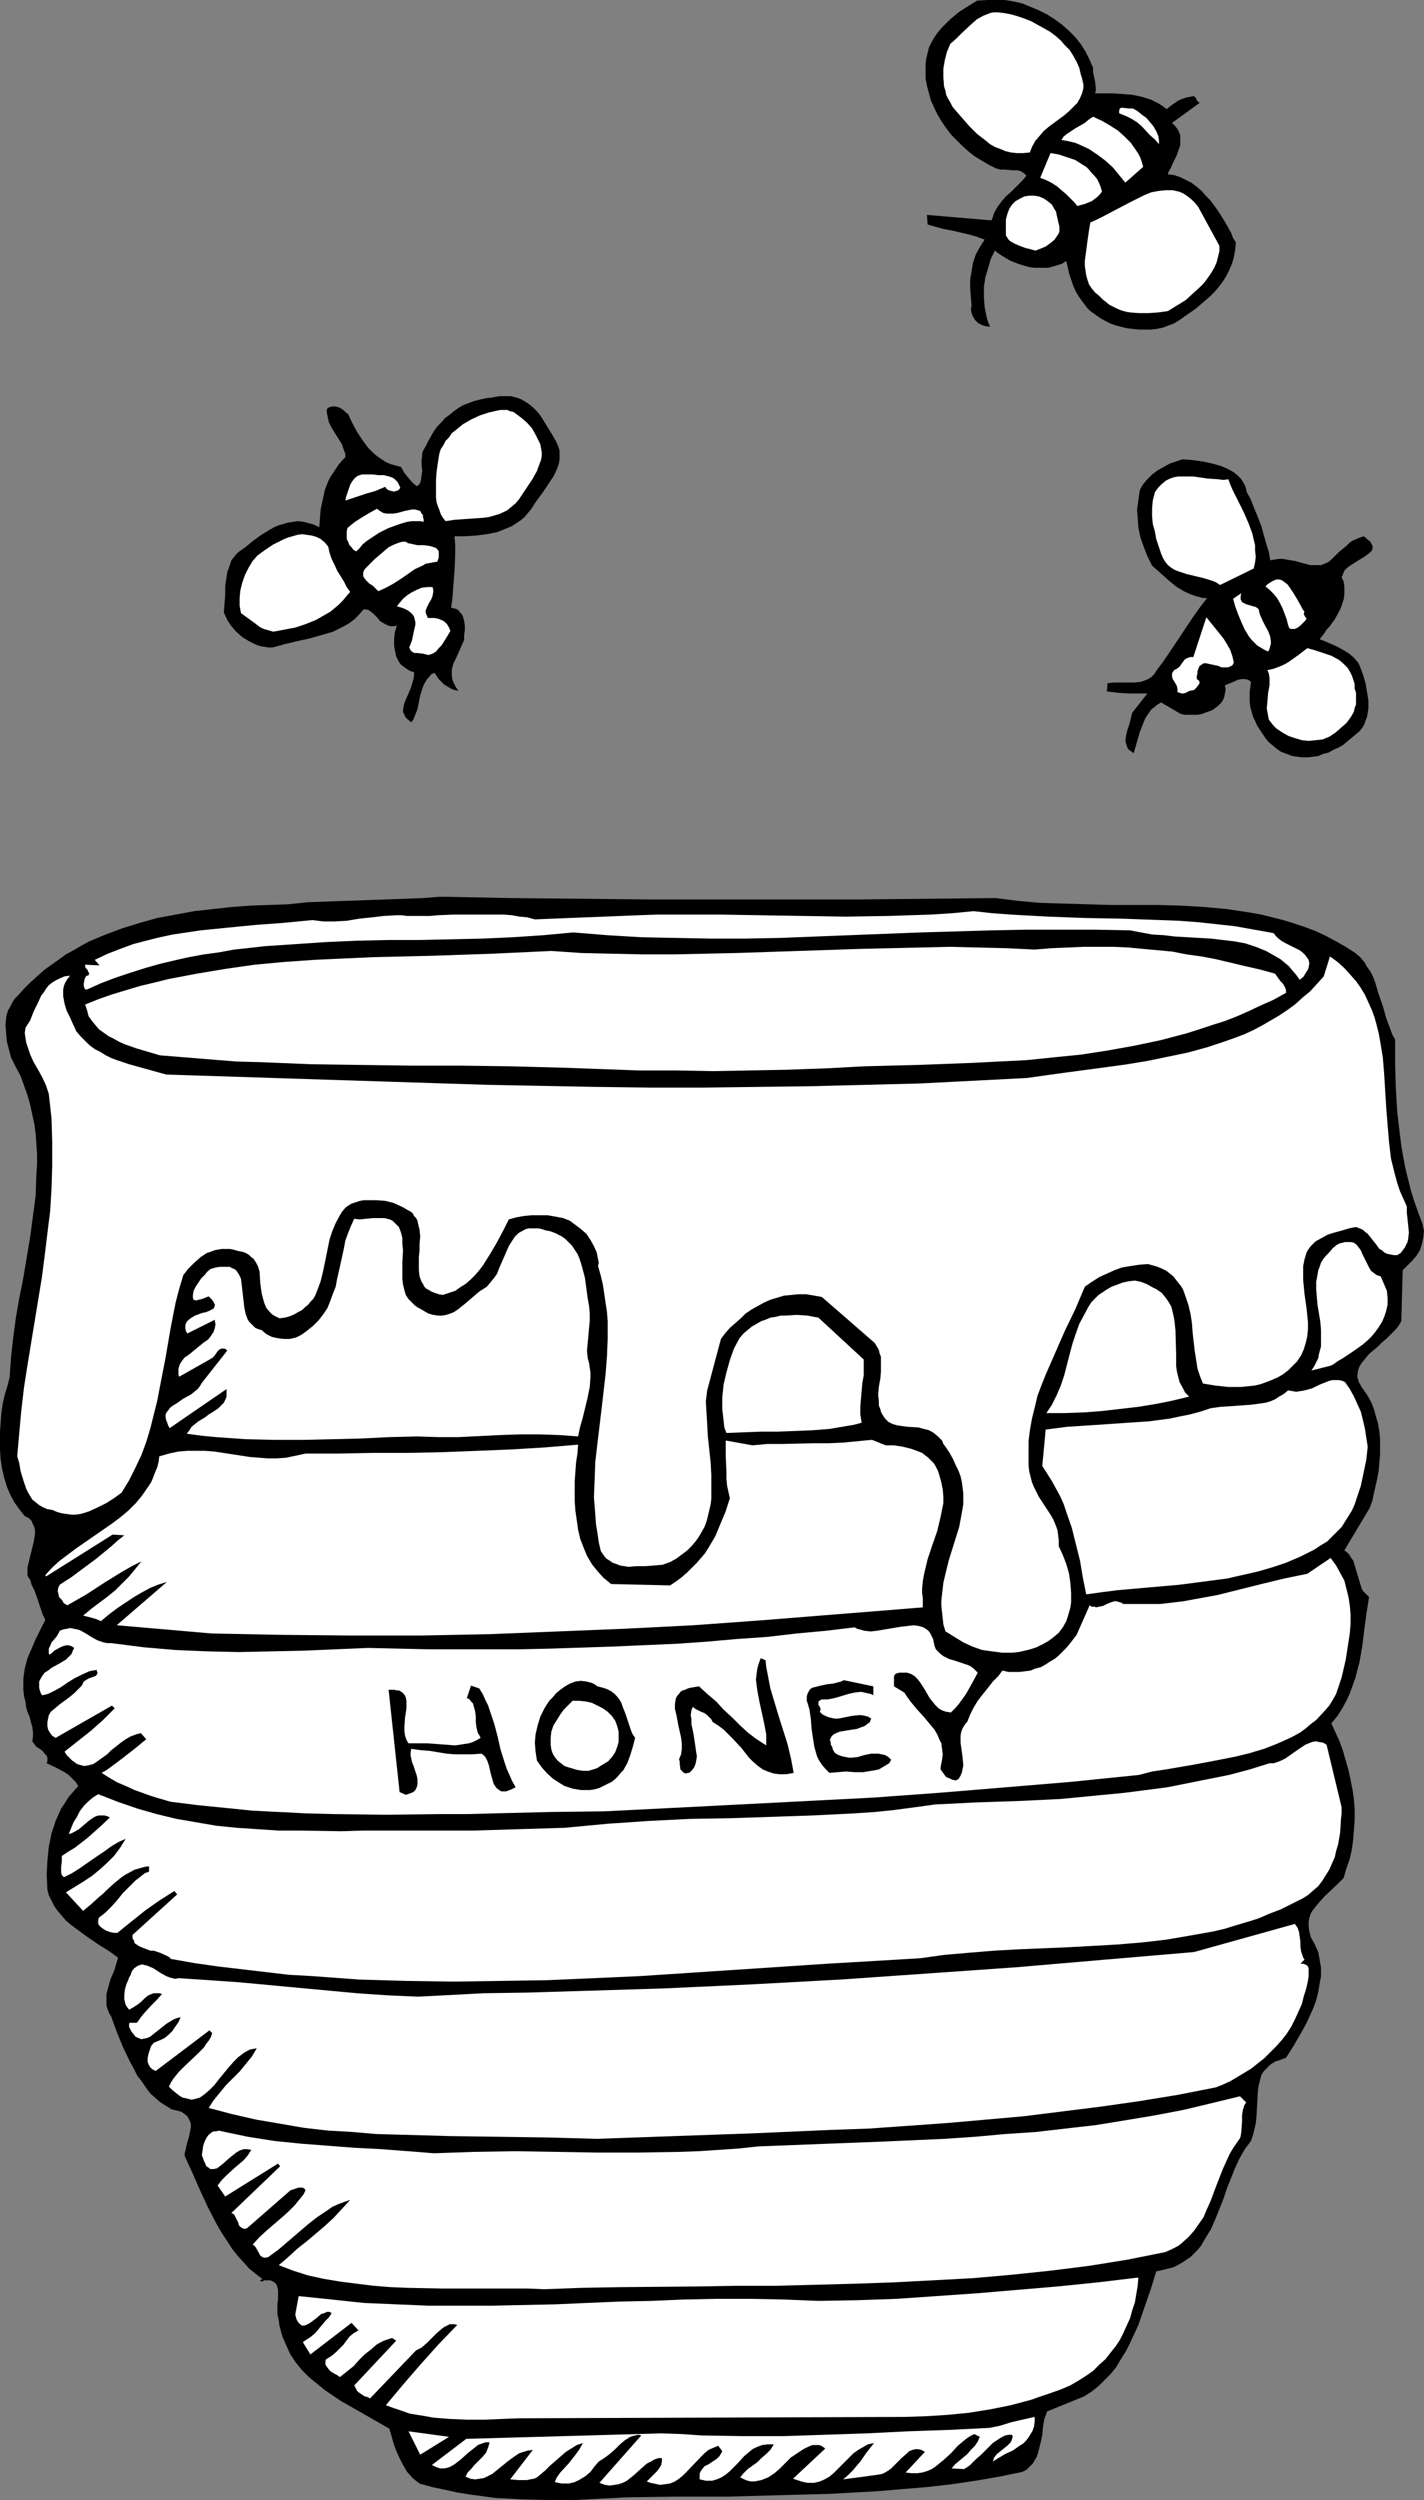
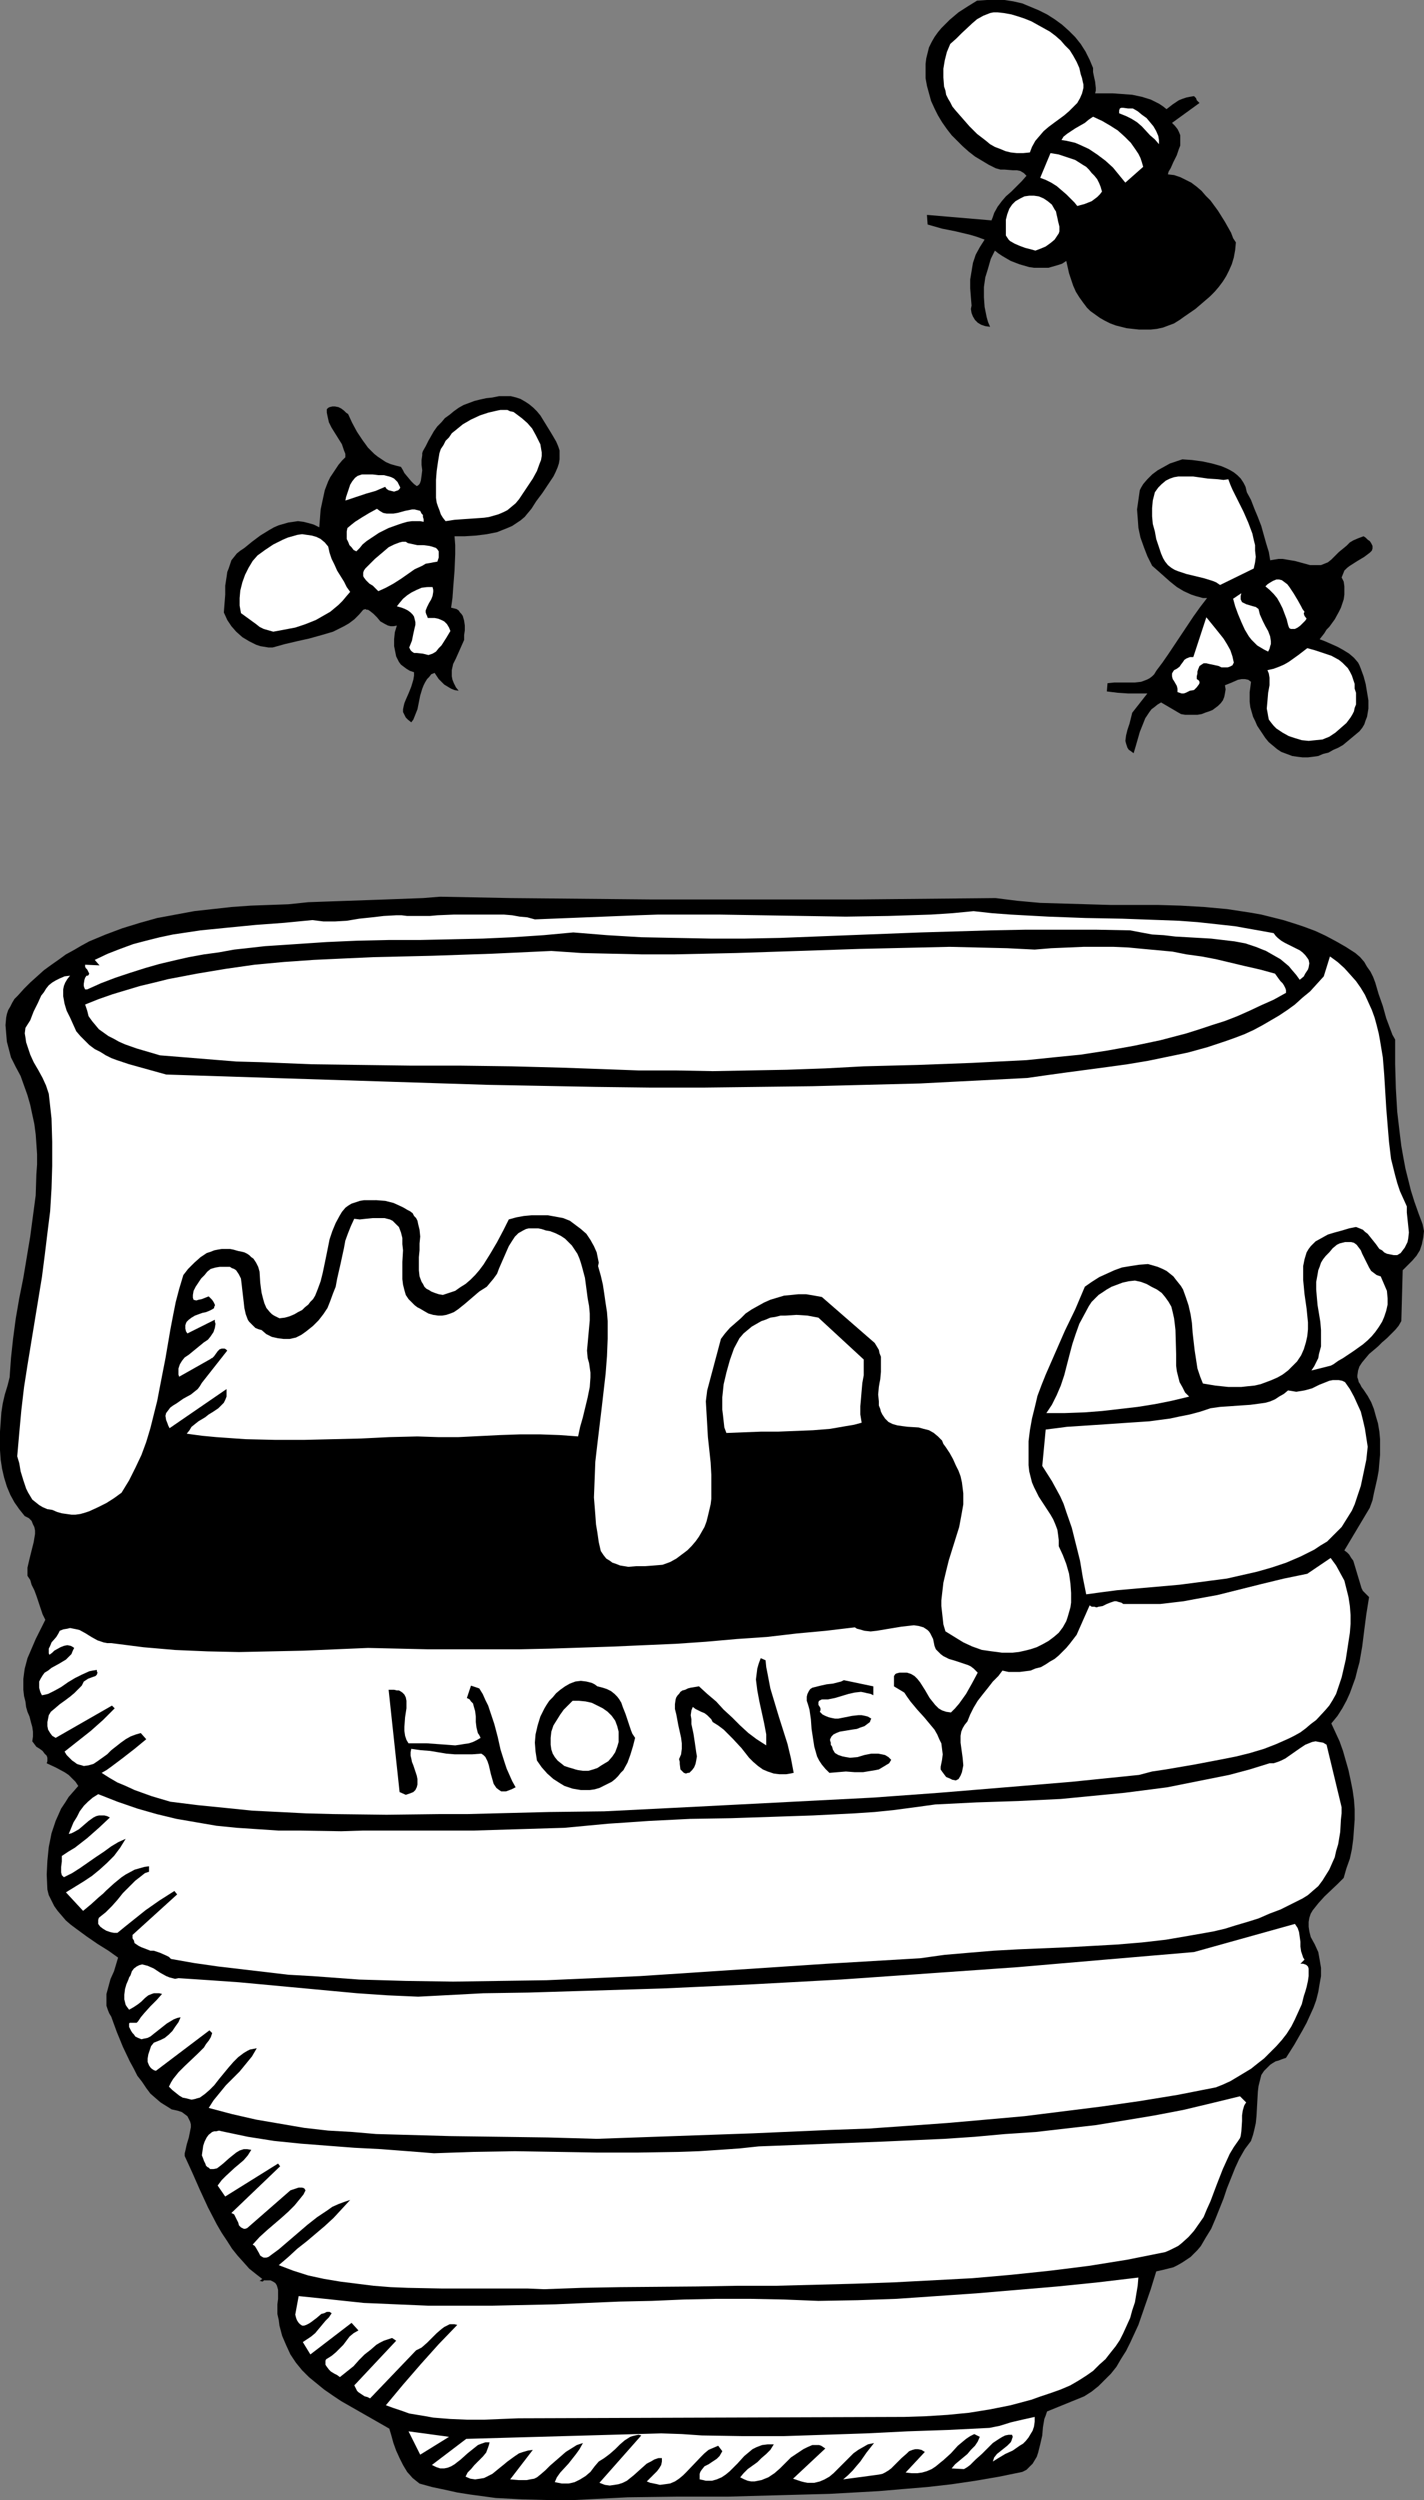
<svg xmlns="http://www.w3.org/2000/svg" xmlns:ns1="http://sodipodi.sourceforge.net/DTD/sodipodi-0.dtd" xmlns:ns2="http://www.inkscape.org/namespaces/inkscape" version="1.0" width="88.69mm" height="155.668mm" id="svg42" ns1:docname="Bees &amp; Honey.wmf">
  <rect width="100%" height="100%" fill="#808080" stroke="none" />
  <ns1:namedview id="namedview42" pagecolor="#ffffff" bordercolor="#000000" borderopacity="0.25" ns2:showpageshadow="2" ns2:pageopacity="0.0" ns2:pagecheckerboard="0" ns2:deskcolor="#d1d1d1" ns2:document-units="mm" />
  <defs id="defs1">
    <pattern id="WMFhbasepattern" patternUnits="userSpaceOnUse" width="6" height="6" x="0" y="0" />
  </defs>
  <path style="fill:#000000;fill-opacity:1;fill-rule:evenodd;stroke:none" d="m 257.303,15.998 v 0.97 l 0.162,0.808 0.323,1.454 0.162,1.454 v 0.646 l -0.162,0.646 h 2.101 2.101 l 2.263,0.162 2.263,0.162 2.263,0.485 2.101,0.646 0.97,0.485 0.97,0.485 0.97,0.646 0.808,0.646 1.455,-1.131 1.455,-0.97 0.808,-0.323 0.97,-0.323 0.808,-0.162 0.97,-0.162 0.485,0.485 0.162,0.485 0.323,0.323 0.323,0.323 -6.465,4.686 0.646,0.646 0.646,0.808 0.323,0.646 0.323,0.808 v 0.808 0.808 0.808 l -0.323,0.808 -0.485,1.454 -0.808,1.616 -0.646,1.454 -0.485,0.808 -0.162,0.646 1.455,0.162 1.455,0.485 1.293,0.646 1.293,0.646 1.293,0.97 1.131,0.97 0.97,1.131 1.131,1.131 1.778,2.424 1.616,2.585 1.455,2.585 0.485,1.293 0.646,0.97 -0.162,1.778 -0.323,1.778 -0.485,1.616 -0.646,1.454 -0.646,1.293 -0.808,1.293 -0.97,1.293 -0.97,1.131 -1.131,1.131 -1.131,0.97 -2.263,1.939 -2.586,1.778 -1.131,0.808 -1.293,0.808 -1.293,0.485 -1.293,0.485 -1.455,0.323 -1.455,0.162 h -1.293 -1.455 l -1.455,-0.162 -1.455,-0.162 -1.293,-0.323 -1.293,-0.323 -1.293,-0.485 -1.293,-0.646 -1.131,-0.646 -1.131,-0.808 -1.131,-0.808 -0.808,-0.808 -0.97,-1.293 -0.808,-1.131 -0.808,-1.293 -0.646,-1.454 -0.97,-2.909 -0.646,-2.909 -0.97,0.646 -0.97,0.323 -1.131,0.323 -1.131,0.323 h -1.131 -1.131 -1.131 l -1.131,-0.162 -1.131,-0.323 -1.131,-0.323 -2.101,-0.808 -1.939,-1.131 -0.97,-0.646 -0.808,-0.646 -0.97,1.939 -0.646,2.262 -0.646,2.101 -0.323,2.262 v 2.424 l 0.162,2.262 0.485,2.424 0.323,1.131 0.485,1.131 -1.131,-0.162 -0.97,-0.323 -0.808,-0.485 -0.646,-0.646 -0.485,-0.808 -0.323,-0.808 -0.162,-0.97 0.162,-0.808 -0.162,-1.939 -0.162,-2.101 v -2.101 l 0.323,-1.939 0.323,-1.939 0.646,-1.939 0.97,-1.778 1.131,-1.778 -1.778,-0.646 -1.616,-0.485 -3.394,-0.808 -3.232,-0.646 -3.394,-0.97 -0.162,-2.262 15.193,1.293 0.323,-0.808 0.323,-0.97 0.808,-1.454 0.97,-1.293 0.97,-1.131 1.293,-1.131 1.293,-1.293 1.131,-1.131 1.131,-1.293 -0.323,-0.323 -0.323,-0.323 -0.808,-0.485 -0.808,-0.162 h -0.97 l -1.939,-0.162 h -0.97 l -1.131,-0.323 -1.616,-0.808 -1.616,-0.97 -1.616,-0.97 -1.455,-1.131 -1.455,-1.293 -1.293,-1.293 -1.293,-1.293 -1.131,-1.454 -1.131,-1.616 -0.97,-1.616 -0.808,-1.616 -0.808,-1.778 -0.485,-1.778 -0.485,-1.778 -0.323,-1.778 v -1.939 -1.454 l 0.162,-1.293 0.323,-1.293 0.323,-1.293 0.646,-1.293 0.646,-1.131 0.808,-1.131 0.808,-0.97 0.97,-0.97 0.97,-0.97 2.101,-1.778 2.263,-1.454 2.101,-1.293 L 232.251,0 h 2.101 2.101 l 2.101,0.323 2.101,0.485 1.939,0.808 1.939,0.808 1.939,0.97 1.778,1.131 1.778,1.293 1.616,1.454 1.455,1.454 1.293,1.616 1.131,1.778 0.97,1.939 z" id="path1" />
  <path style="fill:#ffffff;fill-opacity:1;fill-rule:evenodd;stroke:none" d="m 254.394,17.452 0.323,0.97 0.162,0.808 0.162,0.646 v 0.808 l -0.162,0.646 -0.162,0.646 -0.485,1.131 -0.646,1.131 -0.97,0.97 -0.97,0.97 -1.131,0.97 -2.424,1.778 -1.293,0.97 -1.131,0.97 -0.97,1.131 -0.97,1.131 -0.808,1.454 -0.485,1.293 -1.616,0.162 h -1.455 l -1.455,-0.162 -1.293,-0.323 -1.131,-0.485 -1.293,-0.485 -1.131,-0.646 -0.97,-0.808 -2.101,-1.616 -1.778,-1.778 -3.394,-3.878 -0.646,-0.808 -0.485,-0.97 -0.485,-0.808 -0.485,-0.97 -0.162,-0.97 -0.323,-0.97 -0.162,-2.101 v -2.101 l 0.323,-1.939 0.485,-1.939 0.808,-1.939 1.455,-1.293 1.293,-1.293 2.424,-2.262 1.131,-0.97 1.455,-0.808 0.808,-0.323 0.808,-0.323 0.808,-0.162 h 0.97 l 1.455,0.162 1.778,0.323 1.616,0.485 1.455,0.485 1.616,0.646 1.455,0.808 1.455,0.808 1.455,0.808 1.293,0.97 1.293,1.131 0.97,1.131 1.131,1.131 0.808,1.293 0.808,1.454 0.646,1.454 z" id="path2" />
  <path style="fill:#ffffff;fill-opacity:1;fill-rule:evenodd;stroke:none" d="m 272.818,32.965 v 0.97 l -0.97,-1.131 -1.131,-0.97 -1.939,-2.101 -1.131,-0.97 -1.293,-0.808 -1.293,-0.646 -1.616,-0.646 V 26.016 l 0.162,-0.485 0.323,-0.162 h 0.485 l 1.131,0.162 h 0.646 0.485 l 1.131,0.646 0.97,0.808 1.131,0.808 0.808,0.97 0.808,0.97 0.646,1.131 0.485,1.131 z" id="path3" />
  <path style="fill:#ffffff;fill-opacity:1;fill-rule:evenodd;stroke:none" d="m 269.101,39.267 -4.202,3.717 -1.455,-1.778 -1.455,-1.778 -1.778,-1.616 -1.939,-1.454 -1.939,-1.293 -2.101,-0.97 -1.131,-0.485 -2.101,-0.485 -1.131,-0.162 0.485,-0.808 0.808,-0.646 0.97,-0.646 0.97,-0.646 2.263,-1.293 0.97,-0.808 0.97,-0.646 2.101,0.97 1.939,1.131 1.778,1.131 1.616,1.454 1.455,1.454 1.131,1.616 0.646,0.97 0.485,0.97 0.323,0.97 z" id="path4" />
  <path style="fill:#ffffff;fill-opacity:1;fill-rule:evenodd;stroke:none" d="m 259.404,45.084 -0.485,0.646 -0.646,0.646 -0.646,0.485 -0.646,0.485 -0.808,0.323 -0.808,0.323 -1.778,0.485 -0.646,-0.808 -0.97,-0.97 -0.97,-0.97 -1.131,-0.97 -1.131,-0.97 -1.293,-0.808 -1.293,-0.646 -1.293,-0.485 2.424,-5.817 1.939,0.323 1.939,0.646 1.939,0.646 1.778,1.131 0.808,0.485 0.646,0.646 0.646,0.808 0.646,0.646 0.646,0.808 0.485,0.97 0.323,0.808 z" id="path5" />
-   <path style="fill:#ffffff;fill-opacity:1;fill-rule:evenodd;stroke:none" d="m 287.041,57.85 v 1.293 l -0.323,1.293 -0.323,1.293 -0.485,1.131 -0.646,1.131 -0.646,0.97 -0.808,1.131 -0.808,0.97 -1.939,1.778 -1.939,1.778 -2.101,1.293 -2.101,1.293 -2.263,0.323 -2.263,0.162 h -2.263 l -2.101,-0.162 -0.97,-0.162 -1.131,-0.323 -0.808,-0.323 -0.97,-0.485 -0.97,-0.485 -0.808,-0.646 -0.808,-0.646 -0.808,-0.808 -0.97,-0.808 -0.808,-0.97 -0.646,-0.97 -0.323,-0.97 -0.323,-1.131 -0.162,-1.131 -0.162,-1.131 v -1.131 l 0.323,-2.424 0.323,-2.424 0.323,-2.262 0.162,-0.97 0.162,-0.97 1.455,-0.646 1.616,-0.808 3.071,-1.616 3.394,-1.778 1.616,-0.808 1.616,-0.808 1.616,-0.646 1.778,-0.323 1.616,-0.162 h 1.616 l 0.646,0.162 0.808,0.162 0.808,0.323 0.808,0.485 0.646,0.485 0.808,0.646 0.646,0.646 0.808,0.97 z" id="path6" />
  <path style="fill:#ffffff;fill-opacity:1;fill-rule:evenodd;stroke:none" d="m 249.06,52.032 0.162,0.646 0.162,0.646 v 0.485 0.646 l -0.162,0.485 -0.323,0.485 -0.646,0.97 -0.97,0.808 -1.131,0.808 -1.131,0.485 -1.293,0.485 -1.131,-0.323 -1.293,-0.323 -1.293,-0.485 -1.131,-0.485 -1.131,-0.646 -0.323,-0.323 -0.323,-0.485 -0.323,-0.485 v -0.646 -0.646 -0.808 -0.808 -0.808 l 0.162,-0.646 0.162,-0.646 0.485,-1.293 0.646,-0.97 0.808,-0.808 1.131,-0.646 0.97,-0.485 1.131,-0.162 h 1.131 l 1.131,0.162 1.131,0.485 0.97,0.646 0.97,0.808 0.646,1.131 0.323,0.485 0.162,0.808 0.162,0.646 z" id="path7" />
  <path style="fill:#000000;fill-opacity:1;fill-rule:evenodd;stroke:none" d="m 130.914,103.903 0.485,1.131 0.323,0.97 v 0.97 1.131 l -0.162,0.97 -0.323,0.97 -0.485,1.131 -0.485,0.97 -1.293,1.939 -1.293,1.939 -1.455,1.939 -1.131,1.778 -0.808,0.97 -0.808,0.97 -0.97,0.808 -0.97,0.646 -0.97,0.646 -1.131,0.485 -2.424,0.97 -2.424,0.485 -2.586,0.323 -2.586,0.162 h -2.424 l 0.162,2.101 v 2.101 l -0.162,3.878 -0.162,2.101 -0.162,2.101 -0.162,2.262 -0.323,2.262 0.646,0.162 0.646,0.162 0.485,0.323 0.323,0.485 0.323,0.323 0.323,0.485 0.323,1.131 0.162,1.131 v 1.131 l -0.162,1.131 v 1.131 l -0.646,1.454 -0.646,1.454 -0.646,1.454 -0.646,1.293 -0.323,1.454 v 0.808 0.646 l 0.162,0.808 0.323,0.808 0.485,0.97 0.646,0.808 -0.97,-0.162 -0.808,-0.323 -0.808,-0.485 -0.808,-0.485 -0.646,-0.646 -0.646,-0.646 -0.97,-1.454 -0.808,0.323 -0.485,0.646 -0.485,0.485 -0.485,0.808 -0.323,0.646 -0.323,0.808 -0.485,1.616 -0.646,3.232 -0.646,1.616 -0.323,0.808 -0.485,0.646 -0.808,-0.646 -0.485,-0.485 -0.323,-0.646 -0.323,-0.646 v -0.646 l 0.162,-0.808 0.162,-0.646 0.323,-0.808 0.646,-1.454 0.646,-1.616 0.485,-1.616 0.162,-0.97 v -0.808 l -0.97,-0.323 -0.808,-0.485 -0.646,-0.485 -0.646,-0.485 -0.485,-0.646 -0.323,-0.646 -0.323,-0.646 -0.162,-0.808 -0.323,-1.616 v -1.616 l 0.162,-1.616 0.485,-1.616 -0.808,0.162 h -0.646 l -0.646,-0.162 -0.646,-0.323 -1.131,-0.646 -0.808,-0.97 -0.808,-0.808 -0.808,-0.646 -0.485,-0.323 h -0.323 l -0.323,-0.162 -0.485,0.162 -0.97,1.131 -1.131,1.131 -1.293,0.97 -1.131,0.646 -1.293,0.646 -1.293,0.646 -2.748,0.808 -2.909,0.808 -2.909,0.646 -2.748,0.646 -2.909,0.808 h -0.97 l -0.97,-0.162 -0.97,-0.162 -0.97,-0.323 -1.616,-0.808 -1.616,-0.97 -1.455,-1.293 -1.131,-1.293 -0.97,-1.454 -0.808,-1.778 0.162,-2.101 0.162,-2.101 v -2.101 l 0.323,-2.101 0.162,-1.131 0.323,-0.808 0.323,-0.97 0.323,-0.97 0.646,-0.808 0.646,-0.808 0.808,-0.646 0.97,-0.646 1.778,-1.454 1.939,-1.454 2.101,-1.293 1.131,-0.646 1.131,-0.485 1.131,-0.323 1.131,-0.323 1.131,-0.162 1.131,-0.162 1.293,0.162 1.293,0.323 1.131,0.323 1.293,0.646 0.162,-2.101 0.162,-2.101 0.485,-2.262 0.485,-2.262 0.808,-2.101 0.485,-0.97 0.646,-0.97 0.646,-0.97 0.646,-0.97 0.808,-0.97 0.808,-0.808 v -0.808 l -0.323,-0.808 -0.485,-1.454 -0.808,-1.293 -0.808,-1.293 -0.808,-1.293 -0.646,-1.293 -0.323,-1.454 -0.162,-0.808 v -0.808 l 0.323,-0.323 0.323,-0.162 0.646,-0.162 h 0.646 l 0.808,0.162 0.646,0.323 0.646,0.485 0.485,0.485 0.485,0.323 0.97,2.101 1.131,2.101 1.293,1.939 1.293,1.778 0.646,0.646 0.808,0.808 0.808,0.646 0.97,0.646 0.97,0.646 1.131,0.485 1.131,0.323 1.293,0.323 0.485,0.808 0.323,0.646 0.808,0.97 0.808,0.97 0.646,0.646 0.646,0.485 0.323,-0.162 0.323,-0.323 0.162,-0.323 0.162,-0.485 0.162,-1.131 0.162,-1.293 -0.162,-1.293 v -1.131 l 0.162,-1.131 v -0.485 l 0.162,-0.485 0.646,-1.131 0.646,-1.293 0.646,-1.131 0.646,-1.131 0.808,-1.131 0.97,-0.97 0.808,-0.97 1.131,-0.808 0.97,-0.808 1.131,-0.808 1.131,-0.646 1.293,-0.485 1.293,-0.485 1.293,-0.323 1.455,-0.323 1.455,-0.162 1.616,-0.323 h 1.455 1.293 l 1.293,0.323 0.97,0.323 1.131,0.646 0.97,0.646 0.97,0.808 0.808,0.808 0.808,0.97 1.293,2.101 1.293,2.101 z" id="path8" />
  <path style="fill:#ffffff;fill-opacity:1;fill-rule:evenodd;stroke:none" d="m 126.712,103.58 0.485,0.97 0.162,0.97 0.162,0.97 v 0.808 l -0.162,0.97 -0.323,0.808 -0.646,1.778 -0.97,1.778 -0.97,1.454 -2.263,3.393 -0.808,0.97 -0.97,0.808 -0.97,0.808 -0.97,0.485 -1.131,0.485 -1.131,0.323 -1.131,0.323 -1.131,0.162 -2.263,0.162 -2.424,0.162 -2.263,0.162 -2.101,0.323 -0.646,-0.808 -0.485,-0.808 -0.323,-0.97 -0.323,-0.808 -0.323,-0.97 -0.162,-1.131 v -2.101 -2.101 l 0.162,-2.101 0.323,-2.262 0.323,-1.939 0.323,-0.97 0.646,-0.97 0.485,-0.97 0.808,-0.808 0.646,-0.97 0.808,-0.646 1.778,-1.454 1.939,-1.131 2.101,-0.97 1.939,-0.646 2.101,-0.485 0.808,-0.162 h 0.808 0.808 l 0.646,0.323 0.808,0.162 0.646,0.485 1.293,0.97 1.293,1.131 1.131,1.293 0.808,1.454 z" id="path9" />
  <path style="fill:#000000;fill-opacity:1;fill-rule:evenodd;stroke:none" d="m 293.506,115.861 0.97,1.778 0.808,2.101 0.808,1.939 0.808,2.101 1.131,4.04 0.646,2.101 0.323,1.939 0.97,-0.162 0.97,-0.162 h 0.97 l 0.97,0.162 1.939,0.323 1.778,0.485 1.778,0.485 h 0.97 0.808 0.808 l 0.808,-0.323 0.808,-0.323 0.808,-0.646 0.97,-0.97 0.808,-0.808 1.778,-1.454 0.808,-0.808 0.808,-0.485 1.131,-0.485 1.293,-0.485 0.485,0.323 0.485,0.485 0.485,0.323 0.323,0.485 0.162,0.323 0.162,0.323 v 0.646 l -0.162,0.485 -0.485,0.485 -0.646,0.485 -0.646,0.485 -1.616,0.97 -1.778,1.131 -0.646,0.485 -0.646,0.646 -0.323,0.808 -0.323,0.808 0.485,0.97 0.162,1.131 v 0.97 0.97 l -0.162,1.131 -0.323,0.97 -0.323,0.97 -0.485,0.97 -0.97,1.778 -1.293,1.778 -0.646,0.646 -0.485,0.808 -1.131,1.454 1.293,0.485 1.455,0.646 1.455,0.646 1.455,0.808 1.293,0.808 1.131,0.97 0.97,1.131 0.323,0.646 0.323,0.808 0.646,1.778 0.485,1.778 0.323,1.939 0.323,1.939 v 1.939 l -0.162,0.97 -0.162,0.97 -0.323,0.808 -0.323,0.97 -0.485,0.808 -0.646,0.808 -1.939,1.616 -1.939,1.616 -1.131,0.646 -1.131,0.485 -1.131,0.646 -1.293,0.323 -1.131,0.485 -1.131,0.162 -1.293,0.162 h -1.293 l -1.293,-0.162 -1.131,-0.162 -1.293,-0.485 -1.293,-0.485 -0.97,-0.646 -0.97,-0.808 -0.97,-0.808 -0.808,-0.97 -0.646,-0.97 -0.646,-0.97 -0.646,-0.97 -0.485,-1.131 -0.485,-0.97 -0.323,-1.131 -0.323,-1.131 -0.162,-1.293 v -1.131 -1.131 l 0.162,-1.131 0.162,-1.293 -0.646,-0.485 -0.808,-0.162 h -0.808 l -0.808,0.162 -1.455,0.646 -1.616,0.646 0.162,0.97 -0.162,0.97 -0.162,0.808 -0.323,0.808 -0.485,0.646 -0.646,0.646 -0.646,0.485 -0.646,0.485 -0.808,0.323 -0.97,0.323 -0.808,0.323 -0.97,0.162 h -0.97 -0.97 -0.97 l -0.97,-0.162 -4.687,-2.747 -0.808,0.485 -0.808,0.646 -0.646,0.485 -0.485,0.646 -0.97,1.454 -0.646,1.616 -0.646,1.616 -0.97,3.393 -0.485,1.616 -0.646,-0.485 -0.485,-0.323 -0.323,-0.485 -0.162,-0.485 -0.162,-0.485 -0.162,-0.646 0.162,-1.293 0.323,-1.293 0.485,-1.454 0.323,-1.293 0.323,-1.293 3.556,-4.525 h -2.101 -2.424 l -2.424,-0.162 -1.293,-0.162 -1.293,-0.162 0.162,-1.939 1.616,-0.162 h 4.849 l 1.455,-0.162 1.293,-0.485 0.646,-0.323 0.646,-0.485 0.485,-0.485 0.485,-0.808 1.455,-1.939 1.455,-2.101 2.909,-4.363 2.909,-4.363 1.616,-2.262 1.616,-2.101 h -0.97 l -1.778,-0.485 -0.97,-0.323 -1.778,-0.808 -1.616,-0.97 -1.616,-1.293 -1.455,-1.293 -1.455,-1.293 -1.293,-1.131 -1.131,-2.262 -0.808,-2.101 -0.808,-2.262 -0.485,-2.262 -0.162,-2.262 -0.162,-2.101 0.323,-2.262 0.323,-2.262 0.323,-0.646 0.485,-0.808 0.97,-1.131 1.131,-1.131 1.293,-0.97 1.455,-0.808 1.455,-0.808 1.455,-0.485 1.455,-0.485 2.263,0.162 2.424,0.323 2.263,0.485 2.263,0.646 1.131,0.485 0.97,0.485 0.808,0.485 0.808,0.646 0.808,0.808 0.646,0.97 0.485,0.97 z" id="path10" />
  <path style="fill:#ffffff;fill-opacity:1;fill-rule:evenodd;stroke:none" d="m 289.142,112.791 0.485,1.293 0.485,1.131 1.293,2.585 1.293,2.585 1.131,2.585 0.97,2.585 0.323,1.454 0.323,1.293 v 1.293 l 0.162,1.454 -0.162,1.293 -0.323,1.454 -7.92,3.878 -0.97,-0.646 -0.808,-0.323 -2.101,-0.646 -4.041,-0.97 -1.939,-0.646 -0.808,-0.323 -0.808,-0.485 -0.808,-0.646 -0.646,-0.808 -0.485,-0.808 -0.485,-1.131 -1.131,-3.393 -0.323,-1.778 -0.485,-1.778 -0.162,-1.778 v -1.939 l 0.162,-1.778 0.485,-1.939 0.808,-1.131 0.808,-0.808 0.97,-0.808 0.97,-0.485 0.97,-0.323 0.97,-0.162 h 1.131 1.131 1.293 l 1.131,0.162 2.263,0.323 2.424,0.162 1.293,0.162 z" id="path11" />
  <path style="fill:#ffffff;fill-opacity:1;fill-rule:evenodd;stroke:none" d="m 94.226,114.73 -0.162,0.323 -0.323,0.323 -0.485,0.162 -0.485,0.162 -0.646,-0.162 -0.646,-0.162 -0.485,-0.323 -0.323,-0.485 -2.263,0.97 -2.263,0.646 -2.424,0.808 -2.424,0.808 0.162,-0.808 0.646,-1.939 0.323,-0.97 0.485,-0.808 0.646,-0.808 0.646,-0.485 0.97,-0.323 h 1.293 1.293 l 1.293,0.162 h 1.293 l 1.293,0.323 0.485,0.162 0.646,0.323 0.323,0.323 0.485,0.485 0.323,0.646 z" id="path12" />
  <path style="fill:#ffffff;fill-opacity:1;fill-rule:evenodd;stroke:none" d="m 99.721,122.809 -0.808,-0.162 h -0.97 -0.97 l -1.131,0.162 -1.131,0.323 -0.97,0.323 -2.263,0.808 -2.263,1.131 -1.939,1.293 -0.97,0.646 -0.97,0.808 -0.646,0.808 -0.808,0.808 -0.646,-0.323 -0.485,-0.646 -0.485,-0.485 -0.323,-0.808 -0.323,-0.646 v -0.97 -0.808 l 0.162,-0.808 0.97,-0.808 0.808,-0.646 1.778,-1.131 1.616,-0.97 1.778,-0.97 0.646,0.485 0.808,0.485 0.808,0.162 h 0.808 0.808 l 0.97,-0.162 1.778,-0.485 0.808,-0.162 0.808,-0.162 h 0.646 l 0.646,0.162 0.646,0.162 0.323,0.646 0.323,0.323 v 0.485 l 0.162,0.485 z" id="path13" />
  <path style="fill:#ffffff;fill-opacity:1;fill-rule:evenodd;stroke:none" d="m 82.427,139.292 -0.97,1.131 -0.808,0.97 -0.97,0.97 -0.97,0.808 -0.97,0.808 -1.131,0.646 -1.131,0.646 -1.131,0.646 -2.424,0.97 -2.424,0.808 -2.586,0.485 -2.586,0.485 -1.131,-0.323 -1.131,-0.323 -0.97,-0.485 -0.808,-0.646 -1.778,-1.293 -1.778,-1.293 -0.323,-1.778 v -1.778 l 0.162,-1.778 0.485,-1.939 0.646,-1.778 0.808,-1.616 0.97,-1.616 1.131,-1.293 1.778,-1.293 1.939,-1.293 2.263,-1.131 1.131,-0.485 1.131,-0.323 1.131,-0.323 1.131,-0.162 1.131,0.162 1.131,0.162 1.131,0.323 0.97,0.485 0.97,0.808 0.808,0.97 0.323,1.454 0.485,1.454 0.646,1.293 0.646,1.454 1.616,2.585 0.646,1.293 z" id="path14" />
  <path style="fill:#ffffff;fill-opacity:1;fill-rule:evenodd;stroke:none" d="m 102.953,132.182 -0.97,0.162 -0.808,0.162 -0.97,0.162 -0.808,0.485 -1.778,0.808 -1.616,1.131 -1.616,1.131 -1.778,1.131 -1.778,0.97 -1.778,0.808 -0.646,-0.646 -0.646,-0.646 -0.808,-0.485 -0.808,-0.808 -0.485,-0.646 -0.162,-0.323 v -0.485 -0.323 l 0.162,-0.485 0.323,-0.485 0.485,-0.485 1.778,-1.778 2.101,-1.778 1.131,-0.97 1.293,-0.646 1.293,-0.485 0.646,-0.162 h 0.808 l 0.485,0.323 0.808,0.162 1.455,0.323 h 1.455 l 1.293,0.162 0.646,0.162 0.485,0.162 0.485,0.162 0.323,0.323 0.323,0.485 v 0.646 0.808 z" id="path15" />
  <path style="fill:#ffffff;fill-opacity:1;fill-rule:evenodd;stroke:none" d="m 307.082,143.978 -0.162,0.323 v 0.162 l 0.162,0.485 0.485,0.646 -0.323,0.485 -0.646,0.646 -0.485,0.485 -0.646,0.485 -0.646,0.323 h -0.646 -0.323 l -0.323,-0.162 -0.162,-0.323 -0.162,-0.485 -0.323,-1.293 -0.485,-1.293 -0.485,-1.293 -0.646,-1.293 -0.646,-1.131 -0.808,-0.97 -0.97,-0.97 -0.97,-0.808 0.485,-0.485 0.485,-0.323 0.808,-0.485 0.808,-0.323 h 0.646 l 0.646,0.162 0.646,0.485 0.646,0.485 0.485,0.646 0.97,1.454 0.97,1.616 0.808,1.454 0.323,0.646 z" id="path16" />
  <path style="fill:#ffffff;fill-opacity:1;fill-rule:evenodd;stroke:none" d="m 296.254,143.331 0.323,1.293 0.646,1.454 0.646,1.293 0.646,1.131 0.485,1.293 0.162,1.131 v 0.646 l -0.162,0.485 -0.162,0.646 -0.323,0.646 -0.97,-0.485 -0.808,-0.485 -0.808,-0.485 -0.646,-0.646 -0.646,-0.646 -0.646,-0.808 -0.97,-1.616 -0.808,-1.778 -0.808,-1.939 -0.646,-1.778 -0.485,-1.778 1.939,-1.293 -0.162,0.646 v 0.485 0.323 l 0.162,0.323 0.162,0.323 0.323,0.162 0.646,0.323 1.616,0.485 0.646,0.162 z" id="path17" />
  <path style="fill:#ffffff;fill-opacity:1;fill-rule:evenodd;stroke:none" d="m 101.822,138.16 0.162,0.646 v 0.485 l -0.162,0.97 -0.323,0.808 -0.485,0.808 -0.485,0.97 -0.323,0.808 v 0.485 l 0.162,0.485 0.162,0.323 0.162,0.485 h 0.808 0.808 l 0.808,0.162 0.808,0.323 0.646,0.323 0.646,0.646 0.485,0.808 0.323,0.808 -0.97,1.616 -1.131,1.778 -0.646,0.646 -0.646,0.808 -0.808,0.485 -0.97,0.323 -0.646,-0.162 -0.646,-0.162 -1.455,-0.162 h -0.646 l -0.485,-0.323 -0.323,-0.323 -0.162,-0.323 -0.162,-0.323 0.646,-1.616 0.323,-1.616 0.323,-1.454 0.162,-0.646 v -0.646 l -0.162,-0.646 -0.162,-0.646 -0.323,-0.485 -0.485,-0.485 -0.646,-0.485 -0.646,-0.323 -0.808,-0.323 -1.131,-0.323 0.646,-0.808 0.808,-0.97 0.97,-0.808 0.97,-0.646 1.293,-0.646 1.131,-0.485 1.293,-0.162 z" id="path18" />
  <path style="fill:#ffffff;fill-opacity:1;fill-rule:evenodd;stroke:none" d="m 290.435,155.935 -0.323,0.646 -0.646,0.323 -0.485,0.162 h -0.808 -0.646 l -0.646,-0.323 -1.455,-0.323 -0.808,-0.162 -0.646,-0.162 h -0.646 l -0.485,0.323 -0.485,0.323 -0.323,0.808 -0.162,0.485 v 0.485 l -0.162,0.646 v 0.646 l 0.485,0.323 0.162,0.323 v 0.323 l -0.162,0.323 -0.485,0.646 -0.646,0.646 -0.97,0.162 -0.97,0.485 -0.485,0.162 h -0.485 l -0.485,-0.162 -0.485,-0.162 v -0.485 -0.323 l -0.162,-0.646 -0.646,-1.131 -0.323,-0.485 -0.162,-0.646 v -0.323 -0.323 l 0.162,-0.323 0.323,-0.485 0.646,-0.323 0.646,-0.485 0.323,-0.485 0.485,-0.646 0.323,-0.485 0.485,-0.323 0.808,-0.323 h 0.323 0.485 l 3.071,-9.372 2.101,2.585 1.939,2.424 0.808,1.293 0.808,1.454 0.485,1.454 z" id="path19" />
  <path style="fill:#ffffff;fill-opacity:1;fill-rule:evenodd;stroke:none" d="m 318.881,162.076 0.323,0.97 v 0.97 0.808 0.97 l -0.323,0.808 -0.162,0.808 -0.323,0.646 -0.485,0.808 -0.97,1.293 -1.293,1.131 -1.293,1.131 -1.455,0.97 -1.616,0.646 -1.616,0.162 -1.616,0.162 -1.616,-0.162 -1.616,-0.485 -1.455,-0.485 -1.455,-0.808 -1.455,-0.97 -0.646,-0.646 -0.646,-0.808 -0.485,-0.646 -0.162,-0.808 -0.162,-0.97 -0.162,-0.808 0.162,-1.778 0.162,-1.939 0.323,-1.778 v -1.778 l -0.162,-0.97 -0.323,-0.808 1.455,-0.323 1.293,-0.485 1.131,-0.485 1.131,-0.646 2.263,-1.616 2.101,-1.616 1.778,0.485 1.939,0.646 1.939,0.646 1.778,0.97 0.808,0.646 0.646,0.646 0.646,0.646 0.485,0.808 0.485,0.97 0.323,0.97 0.323,0.97 z" id="path20" />
  <path style="fill:#000000;fill-opacity:1;fill-rule:evenodd;stroke:none" d="m 319.042,224.288 1.131,0.97 0.97,1.131 0.646,1.131 0.808,1.131 0.646,1.293 0.485,1.293 0.808,2.747 0.97,2.747 0.808,2.909 0.97,2.585 0.485,1.293 0.646,1.131 v 5.817 l 0.162,5.656 0.323,5.494 0.646,5.494 0.323,2.585 0.485,2.747 0.485,2.585 0.646,2.585 0.646,2.585 0.808,2.585 0.97,2.747 0.97,2.585 0.162,0.808 0.162,0.808 -0.162,1.454 -0.323,1.616 -0.485,1.454 -0.808,1.293 -0.97,1.131 -1.131,1.131 -1.131,1.131 -0.323,11.958 -0.646,1.131 -0.808,0.97 -0.97,0.97 -0.97,0.97 -1.131,0.97 -0.97,0.97 -2.101,1.778 -0.808,0.97 -0.808,0.97 -0.646,0.97 -0.323,0.97 -0.162,1.131 v 0.485 l 0.162,0.485 0.162,0.646 0.323,0.485 0.323,0.646 0.485,0.646 0.97,1.454 0.808,1.454 0.646,1.616 0.485,1.778 0.485,1.616 0.323,1.939 0.162,1.778 v 1.778 1.939 l -0.162,1.778 -0.162,1.939 -0.323,1.778 -0.808,3.555 -0.323,1.616 -0.646,1.778 -5.98,10.019 0.646,0.485 0.485,0.485 0.485,0.808 0.485,0.646 0.485,1.616 0.485,1.616 0.485,1.616 0.485,1.616 0.323,0.646 0.485,0.485 0.485,0.485 0.485,0.485 -0.646,4.04 -0.485,3.717 -0.485,3.878 -0.646,3.717 -0.485,1.778 -0.485,1.939 -0.646,1.778 -0.646,1.778 -0.808,1.778 -0.97,1.778 -1.131,1.778 -1.455,1.778 0.97,2.101 0.97,2.101 0.808,2.262 0.646,2.262 0.646,2.262 0.485,2.262 0.485,2.424 0.323,2.262 0.162,2.262 v 2.424 l -0.162,2.262 -0.162,2.262 -0.323,2.424 -0.485,2.262 -0.808,2.262 -0.646,2.262 -1.455,1.454 -3.071,2.909 -1.455,1.616 -0.646,0.808 -0.646,0.808 -0.485,0.808 -0.323,0.97 -0.162,0.97 v 1.131 l 0.162,1.131 0.323,1.293 0.97,1.778 0.808,1.778 0.323,1.778 0.323,1.939 v 1.939 l -0.323,1.778 -0.323,1.939 -0.485,1.939 -0.646,1.778 -0.808,1.778 -0.808,1.778 -0.97,1.778 -1.939,3.393 -1.939,3.07 -0.97,0.323 -0.808,0.323 -0.646,0.162 -0.808,0.485 -0.485,0.323 -0.485,0.485 -0.97,0.97 -0.646,0.97 -0.323,1.293 -0.323,1.293 -0.162,1.293 -0.162,2.909 -0.162,2.909 -0.162,1.616 -0.323,1.454 -0.323,1.293 -0.485,1.454 -1.455,1.939 -1.293,2.262 -0.97,2.101 -0.97,2.424 -0.97,2.424 -0.808,2.424 -1.939,4.848 -0.97,2.262 -1.293,2.101 -1.131,1.939 -0.808,0.97 -0.808,0.808 -0.808,0.808 -0.97,0.646 -0.97,0.646 -1.131,0.646 -0.97,0.485 -1.293,0.323 -1.293,0.323 -1.455,0.323 -1.293,4.201 -1.455,4.201 -1.455,4.201 -0.97,2.101 -0.97,2.101 -0.97,1.939 -1.131,1.778 -1.131,1.939 -1.293,1.616 -1.455,1.454 -1.455,1.454 -1.616,1.293 -1.778,1.131 -8.728,3.555 -0.323,0.97 -0.323,0.808 -0.323,1.939 -0.162,1.939 -0.485,2.101 -0.485,1.939 -0.323,0.97 -0.485,0.808 -0.485,0.808 -0.646,0.646 -0.808,0.808 -0.97,0.485 -5.495,1.131 -5.657,0.97 -5.495,0.808 -5.657,0.646 -5.818,0.485 -5.657,0.485 -11.637,0.646 -11.96,0.323 -11.798,0.323 h -11.96 l -11.798,0.162 -6.303,0.323 -6.303,0.323 h -6.142 l -6.142,-0.162 -6.142,-0.323 -5.98,-0.808 -3.071,-0.485 -2.909,-0.646 -3.071,-0.646 -2.909,-0.808 -0.808,-0.646 -0.808,-0.646 -1.293,-1.454 -0.97,-1.616 -0.808,-1.616 -0.808,-1.778 -0.646,-1.778 -0.485,-1.778 -0.485,-1.616 -4.525,-2.585 -4.525,-2.585 -2.263,-1.293 -1.939,-1.293 -2.101,-1.454 -1.778,-1.454 -1.778,-1.454 -1.616,-1.616 -1.455,-1.778 -1.293,-1.939 -0.97,-2.101 -0.97,-2.262 -0.646,-2.424 -0.162,-1.293 -0.323,-1.454 v -0.485 -0.485 -1.293 l 0.162,-1.293 v -1.454 -0.646 l -0.162,-0.646 -0.162,-0.485 -0.323,-0.485 -0.485,-0.323 -0.646,-0.323 h -0.646 -0.97 v 0.162 h -0.162 l -0.162,0.162 -0.323,-0.162 h -0.323 l 0.646,-0.485 -1.455,-1.131 -1.616,-1.293 -1.293,-1.454 -1.455,-1.616 -1.293,-1.616 -1.131,-1.778 -1.293,-1.939 -1.131,-1.939 -2.101,-4.04 -1.939,-4.201 -1.778,-4.04 -1.778,-3.878 v -0.646 l 0.162,-0.646 0.323,-1.454 0.485,-1.616 0.323,-1.616 0.162,-0.808 v -0.646 l -0.162,-0.646 -0.323,-0.646 -0.323,-0.646 -0.646,-0.485 -0.646,-0.485 -0.97,-0.323 -1.455,-0.323 -1.293,-0.808 -1.293,-0.808 -1.131,-0.97 -1.293,-1.131 -0.97,-1.293 -0.97,-1.454 -1.131,-1.454 -0.808,-1.616 -0.97,-1.778 -1.616,-3.393 -1.455,-3.555 -1.293,-3.555 -0.485,-0.808 -0.323,-0.808 -0.323,-0.97 v -0.808 -0.97 -0.97 l 0.485,-1.778 0.485,-1.778 0.808,-1.778 0.485,-1.616 0.485,-1.616 -2.263,-1.616 -2.586,-1.616 -2.586,-1.778 -2.424,-1.778 -1.293,-0.97 -1.131,-0.97 -0.97,-1.131 -0.97,-1.131 -0.808,-1.131 -0.646,-1.293 -0.646,-1.293 -0.323,-1.293 -0.162,-3.555 0.162,-3.232 0.323,-3.232 0.323,-1.616 0.323,-1.616 0.485,-1.454 0.485,-1.454 0.646,-1.454 0.646,-1.454 0.97,-1.454 0.808,-1.293 1.131,-1.293 1.131,-1.293 -0.646,-0.97 -0.808,-0.808 -0.808,-0.808 -0.97,-0.646 -2.101,-1.131 -2.101,-0.97 0.162,-0.485 v -0.485 -0.323 l -0.162,-0.485 -0.485,-0.485 -0.485,-0.646 -0.646,-0.485 -0.808,-0.485 -0.485,-0.646 -0.485,-0.646 0.162,-1.131 v -1.131 l -0.162,-1.131 -0.323,-1.131 -0.323,-1.293 -0.485,-1.131 -0.323,-1.131 -0.162,-1.293 -0.323,-1.293 -0.162,-1.454 v -1.293 -1.293 l 0.162,-1.293 0.162,-1.131 0.646,-2.424 0.97,-2.262 0.97,-2.262 2.263,-4.525 -0.646,-1.293 -0.485,-1.454 -0.97,-2.909 -0.485,-1.293 -0.646,-1.293 -0.323,-1.131 -0.646,-0.97 v -0.97 -0.97 l 0.485,-2.101 0.97,-3.878 0.162,-0.97 0.162,-0.97 V 360.187 L 8.081,359.379 7.758,358.732 7.435,357.924 6.788,357.278 5.818,356.793 4.525,355.177 3.394,353.561 2.424,351.784 1.616,349.845 0.97,347.744 0.485,345.643 0.162,343.543 0,341.28 v -2.262 -2.101 l 0.162,-2.262 0.162,-2.262 0.323,-2.101 0.485,-2.101 0.646,-2.101 0.485,-1.939 0.323,-4.525 0.485,-4.525 0.646,-4.848 0.808,-4.686 0.97,-4.848 0.808,-4.848 0.808,-4.848 0.646,-4.848 0.646,-4.848 0.162,-5.009 0.162,-2.262 v -2.424 l -0.162,-2.424 -0.162,-2.262 -0.323,-2.424 -0.485,-2.262 -0.485,-2.262 -0.646,-2.262 -0.808,-2.262 -0.808,-2.262 -1.131,-2.101 -1.131,-2.262 -0.97,-3.717 -0.162,-1.939 -0.162,-1.939 0.162,-1.778 0.162,-0.808 0.323,-0.97 0.485,-0.808 0.485,-0.97 0.485,-0.808 0.808,-0.808 1.455,-1.616 1.455,-1.454 1.616,-1.454 1.616,-1.454 1.778,-1.293 1.616,-1.131 1.778,-1.293 1.778,-0.97 1.939,-1.131 1.778,-0.97 3.879,-1.616 3.879,-1.454 4.202,-1.293 4.041,-1.131 4.364,-0.808 4.364,-0.808 4.364,-0.485 4.364,-0.485 4.525,-0.323 8.889,-0.323 4.687,-0.485 4.525,-0.162 9.212,-0.323 4.525,-0.162 4.364,-0.162 4.364,-0.162 4.041,-0.323 16.647,0.323 16.485,0.162 16.485,0.162 h 16.324 32.486 l 32.324,-0.323 5.172,0.646 5.334,0.485 5.495,0.162 5.495,0.162 5.495,0.162 h 5.495 5.657 l 5.495,0.162 5.495,0.323 5.334,0.485 5.334,0.808 2.748,0.485 2.586,0.646 2.586,0.646 2.586,0.808 2.424,0.808 2.586,0.97 2.424,1.131 2.424,1.293 2.263,1.293 z" id="path21" />
  <path style="fill:#ffffff;fill-opacity:1;fill-rule:evenodd;stroke:none" d="m 299.809,219.602 0.485,0.646 0.485,0.485 0.808,0.646 0.808,0.485 3.556,1.778 0.646,0.485 0.646,0.646 0.485,0.646 0.323,0.485 0.162,0.808 -0.162,0.97 -0.162,0.485 -0.323,0.485 -0.323,0.485 -0.323,0.646 -0.97,0.808 -0.808,-1.131 -0.97,-1.131 -0.808,-0.97 -0.97,-0.808 -0.97,-0.808 -1.131,-0.646 -1.131,-0.646 -1.131,-0.646 -2.424,-0.97 -2.424,-0.808 -2.586,-0.485 -2.748,-0.323 -2.748,-0.323 -2.748,-0.162 -5.657,-0.323 -2.748,-0.323 -2.748,-0.162 -2.586,-0.485 -2.586,-0.485 -8.081,-0.162 h -8.243 -8.243 l -8.243,0.162 -16.485,0.485 -16.647,0.646 -16.485,0.646 -8.243,0.162 h -8.081 l -8.243,-0.162 -8.081,-0.162 -8.081,-0.485 -7.919,-0.646 -6.95,0.646 -7.273,0.485 -7.111,0.323 -7.273,0.162 -7.435,0.162 h -7.273 l -7.435,0.162 -7.273,0.323 -7.273,0.485 -7.273,0.485 -7.273,0.808 -3.556,0.646 -3.556,0.485 -3.556,0.646 -3.556,0.808 -3.394,0.808 -3.394,0.97 -3.556,1.131 -3.394,1.131 -3.394,1.293 -3.232,1.454 h -0.485 l -0.162,-0.323 -0.162,-0.485 v -0.485 l 0.162,-0.97 0.162,-0.485 0.323,-0.485 h 0.323 l 0.162,-0.162 0.162,-0.323 -0.162,-0.323 -0.162,-0.323 -0.162,-0.323 -0.323,-0.323 -0.162,-0.323 v -0.485 l 3.394,0.162 -1.131,-1.293 3.071,-1.454 2.909,-1.131 3.071,-1.131 3.071,-0.808 3.232,-0.808 3.071,-0.646 3.232,-0.485 3.232,-0.485 6.465,-0.646 6.627,-0.646 6.627,-0.485 6.627,-0.646 1.293,0.162 1.293,0.162 h 2.748 l 2.748,-0.162 2.909,-0.485 3.071,-0.323 2.748,-0.323 2.909,-0.162 h 1.293 l 1.293,0.162 h 1.778 1.616 1.939 l 1.778,-0.162 3.879,-0.162 h 3.879 4.041 3.879 l 1.939,0.162 1.778,0.323 1.778,0.162 1.778,0.485 24.243,-0.97 4.687,-0.162 h 4.849 9.697 l 9.859,0.162 9.859,0.162 10.021,0.162 10.021,-0.162 5.01,-0.162 5.01,-0.162 5.01,-0.323 5.01,-0.485 4.364,0.485 4.364,0.323 8.889,0.485 8.728,0.323 8.728,0.162 8.889,0.323 4.364,0.162 4.364,0.323 4.525,0.485 4.364,0.485 4.525,0.808 z" id="path22" />
  <path style="fill:#ffffff;fill-opacity:1;fill-rule:evenodd;stroke:none" d="m 300.133,229.136 0.808,1.131 0.485,0.646 0.485,0.485 0.323,0.485 0.323,0.646 0.162,0.485 v 0.646 l -2.909,1.616 -2.909,1.293 -2.748,1.293 -2.909,1.293 -2.909,1.131 -3.071,0.97 -2.909,0.97 -3.071,0.97 -6.142,1.616 -6.142,1.293 -6.303,1.131 -6.303,0.97 -6.465,0.646 -6.303,0.646 -6.465,0.323 -6.303,0.323 -12.93,0.485 -12.607,0.323 -9.051,0.485 -9.051,0.323 -8.728,0.162 -8.728,0.162 -8.728,-0.162 h -8.728 l -8.728,-0.323 -9.051,-0.323 -5.98,-0.162 -6.142,-0.162 -11.96,-0.162 H 96.812 l -11.798,-0.162 -11.637,-0.162 -11.798,-0.485 -5.98,-0.162 -5.98,-0.485 -5.98,-0.485 -5.98,-0.485 -2.748,-0.808 -2.748,-0.808 -2.748,-0.97 -1.455,-0.646 -1.131,-0.646 -1.293,-0.646 -1.131,-0.808 -1.131,-0.808 -0.808,-0.97 -0.808,-0.97 -0.808,-1.131 -0.323,-1.293 -0.485,-1.454 3.232,-1.293 3.232,-1.131 3.232,-0.97 3.232,-0.97 3.394,-0.808 3.232,-0.808 6.788,-1.293 6.788,-1.131 6.788,-0.97 6.95,-0.646 6.95,-0.485 6.95,-0.323 7.111,-0.323 13.9,-0.323 14.061,-0.485 6.95,-0.323 6.95,-0.323 7.111,0.485 7.111,0.162 7.273,0.162 h 7.273 l 14.708,-0.323 14.708,-0.485 14.384,-0.485 7.111,-0.162 7.111,-0.162 6.95,-0.162 6.788,0.162 6.788,0.162 6.465,0.323 3.879,-0.323 3.879,-0.162 3.717,-0.162 h 3.556 3.556 l 3.556,0.162 3.394,0.323 6.95,0.646 3.232,0.646 3.556,0.485 3.394,0.646 3.394,0.808 3.394,0.808 3.556,0.808 z" id="path23" />
  <path style="fill:#ffffff;fill-opacity:1;fill-rule:evenodd;stroke:none" d="m 331.164,283.916 v 1.454 l 0.323,3.07 0.162,1.616 -0.162,1.454 -0.162,0.808 -0.323,0.646 -0.323,0.646 -0.485,0.646 -0.485,0.646 -0.808,0.485 h -0.808 l -0.808,-0.162 -0.808,-0.162 -0.646,-0.323 -0.485,-0.485 -0.646,-0.323 -0.808,-1.131 -1.939,-2.424 -0.646,-0.485 -0.485,-0.485 -0.808,-0.323 -0.808,-0.323 -1.616,0.323 -1.616,0.485 -1.778,0.485 -1.616,0.485 -1.455,0.808 -1.455,0.808 -0.646,0.646 -0.485,0.485 -0.485,0.646 -0.485,0.808 -0.485,1.616 -0.323,1.616 v 1.616 1.616 l 0.323,3.393 0.485,3.393 0.323,3.232 v 1.616 l -0.162,1.616 -0.323,1.454 -0.485,1.616 -0.646,1.454 -0.97,1.454 -1.131,1.131 -0.97,0.97 -1.293,0.97 -1.131,0.646 -1.455,0.646 -1.293,0.485 -1.293,0.485 -1.455,0.323 -1.616,0.162 -1.455,0.162 h -1.455 -1.616 l -3.071,-0.323 -2.909,-0.485 -0.646,-1.616 -0.646,-1.939 -0.323,-2.101 -0.323,-2.101 -0.485,-4.201 -0.162,-2.262 -0.323,-2.101 -0.485,-2.101 -0.646,-1.939 -0.646,-1.778 -0.485,-0.808 -0.646,-0.808 -0.646,-0.808 -0.485,-0.646 -0.808,-0.646 -0.808,-0.646 -0.97,-0.485 -1.131,-0.485 -1.131,-0.323 -1.131,-0.323 -2.101,0.162 -2.101,0.323 -1.939,0.323 -1.778,0.646 -1.778,0.808 -1.778,0.808 -1.778,1.131 -1.616,1.131 -2.263,5.333 -2.424,5.009 -2.263,5.171 -2.263,5.171 -0.97,2.424 -0.97,2.585 -0.646,2.747 -0.646,2.585 -0.485,2.747 -0.323,2.585 v 2.909 2.747 l 0.162,1.454 0.323,1.293 0.323,1.293 0.485,1.131 1.131,2.262 2.748,4.201 0.646,1.131 0.485,1.131 0.485,1.293 0.162,1.131 0.162,1.293 v 1.454 l 0.97,2.101 0.808,2.101 0.646,2.262 0.323,2.262 0.162,2.262 v 2.262 l -0.162,1.131 -0.323,1.131 -0.323,1.131 -0.323,0.97 -0.808,1.454 -0.97,1.293 -1.131,0.97 -1.293,0.97 -1.455,0.808 -1.293,0.646 -1.455,0.485 -1.293,0.323 -1.455,0.323 -1.455,0.162 h -1.293 -1.293 l -1.131,-0.162 -1.293,-0.162 -2.263,-0.323 -2.263,-0.808 -2.101,-0.97 -2.101,-1.293 -2.101,-1.293 -0.485,-1.616 -0.162,-1.454 -0.162,-1.454 -0.162,-1.454 v -1.293 l 0.162,-1.454 0.323,-2.747 0.646,-2.747 0.646,-2.585 1.616,-5.171 0.808,-2.585 0.485,-2.585 0.485,-2.747 v -1.131 -1.454 l -0.162,-1.293 -0.162,-1.293 -0.323,-1.454 -0.485,-1.293 -0.646,-1.293 -0.646,-1.454 -0.808,-1.454 -0.97,-1.454 -0.485,-0.646 -0.323,-0.808 -0.485,-0.485 -0.485,-0.485 -0.97,-0.808 -1.131,-0.646 -1.293,-0.323 -1.131,-0.323 -2.586,-0.162 -1.293,-0.162 -1.131,-0.162 -1.131,-0.323 -0.97,-0.485 -0.808,-0.808 -0.323,-0.485 -0.323,-0.485 -0.323,-0.646 -0.162,-0.646 -0.323,-0.808 v -0.97 l -0.162,-1.616 0.162,-1.778 0.162,-0.97 0.162,-0.808 0.162,-1.778 v -1.778 -1.778 l -0.323,-0.808 -0.162,-0.808 -0.485,-0.808 -0.485,-0.808 -12.445,-10.827 -1.778,-0.323 -1.939,-0.323 h -1.778 l -1.616,0.162 -1.778,0.162 -1.616,0.485 -1.616,0.485 -1.455,0.646 -1.455,0.808 -1.455,0.808 -1.455,0.97 -1.131,1.131 -1.293,1.131 -1.293,1.131 -1.131,1.293 -0.97,1.293 -3.232,12.119 -0.323,2.585 0.162,2.747 0.162,2.747 0.162,2.909 0.646,5.979 0.162,2.909 v 2.909 2.747 l -0.162,1.293 -0.646,2.747 -0.323,1.293 -0.485,1.293 -0.646,1.131 -0.646,1.131 -0.808,1.131 -0.97,1.131 -0.97,0.97 -1.293,0.97 -1.293,0.97 -1.455,0.808 -1.778,0.646 -1.939,0.162 -2.101,0.162 h -2.101 l -1.939,0.162 -0.97,-0.162 -0.97,-0.162 -0.808,-0.323 -0.97,-0.323 -0.646,-0.485 -0.808,-0.485 -0.646,-0.808 -0.646,-0.97 -0.485,-2.101 -0.323,-2.262 -0.323,-1.939 -0.162,-2.262 -0.323,-4.04 0.162,-4.201 0.162,-4.201 0.485,-4.201 0.97,-8.08 0.97,-8.403 0.323,-4.201 0.162,-4.04 v -4.201 l -0.162,-2.101 -0.323,-2.101 -0.323,-2.262 -0.323,-2.101 -0.485,-2.101 -0.646,-2.262 0.162,-0.808 -0.162,-0.808 -0.323,-1.616 -0.646,-1.454 -0.808,-1.454 -0.97,-1.454 -1.293,-1.131 -1.293,-0.97 -1.293,-0.97 -1.616,-0.646 -1.778,-0.323 -1.778,-0.323 h -1.939 -1.939 l -1.778,0.162 -1.778,0.323 -1.778,0.485 -1.293,2.585 -1.455,2.747 -1.616,2.747 -1.616,2.585 -0.97,1.293 -0.97,1.131 -1.131,1.131 -1.131,0.97 -1.293,0.808 -1.131,0.808 -1.455,0.485 -1.455,0.485 -0.97,-0.162 -0.97,-0.323 -0.808,-0.323 -0.485,-0.323 -0.646,-0.323 -0.485,-0.485 -0.323,-0.646 -0.323,-0.485 -0.485,-1.293 -0.162,-1.454 v -1.616 -1.454 l 0.162,-1.616 v -1.616 l 0.162,-1.616 -0.162,-1.616 -0.323,-1.293 -0.162,-0.808 -0.323,-0.646 -0.485,-0.485 -0.323,-0.646 -0.646,-0.485 -0.646,-0.323 -0.808,-0.485 -0.646,-0.323 -1.778,-0.808 -1.939,-0.485 -2.101,-0.162 H 86.63 85.66 l -0.97,0.162 -0.97,0.323 -0.97,0.323 -0.808,0.485 -0.646,0.485 -0.808,0.97 -0.485,0.808 -0.97,1.778 -0.808,1.939 -0.646,1.939 -0.808,4.04 -0.808,3.878 -0.485,1.939 -0.646,1.778 -0.646,1.616 -0.485,0.808 -0.646,0.646 -0.485,0.646 -0.808,0.646 -0.646,0.646 -0.97,0.485 -0.808,0.485 -1.131,0.485 -1.131,0.323 -1.293,0.162 -0.646,-0.323 -0.646,-0.323 -0.485,-0.323 -0.485,-0.485 -0.808,-0.97 -0.485,-1.131 -0.323,-1.131 -0.323,-1.293 -0.162,-1.131 -0.162,-1.293 -0.162,-2.585 -0.323,-1.131 -0.485,-0.97 -0.646,-0.97 -0.485,-0.323 -0.485,-0.485 -0.485,-0.323 -0.646,-0.323 -0.646,-0.162 -0.808,-0.162 -1.131,-0.323 -0.808,-0.162 h -0.97 -0.97 l -0.97,0.162 -0.808,0.162 -0.808,0.323 -0.97,0.323 -1.455,0.97 -1.455,1.293 -1.455,1.454 -1.131,1.454 -0.97,3.232 -0.808,3.07 -0.646,3.232 -0.646,3.393 -1.131,6.625 -1.293,6.625 -0.646,3.393 -0.808,3.232 -0.808,3.232 -0.97,3.232 -1.131,3.07 -1.455,3.07 -1.455,2.909 -1.778,2.909 -1.778,1.293 -1.778,1.131 -1.939,0.97 -2.101,0.97 -0.97,0.323 -1.131,0.323 -1.131,0.162 h -0.97 l -1.131,-0.162 -1.131,-0.162 -1.131,-0.323 -1.131,-0.485 -1.131,-0.162 -1.131,-0.485 -0.808,-0.485 -0.808,-0.646 -0.808,-0.646 -0.485,-0.808 -0.485,-0.808 -0.485,-0.97 -0.646,-1.939 -0.646,-2.101 -0.323,-1.939 -0.485,-1.616 0.485,-5.494 0.485,-5.332 0.646,-5.494 0.808,-5.171 3.394,-20.684 0.646,-5.009 0.646,-5.332 0.646,-5.171 0.323,-5.332 0.162,-5.333 v -5.656 l -0.162,-5.494 -0.323,-2.909 -0.323,-2.909 -0.646,-1.939 -0.808,-1.778 -0.97,-1.778 -1.131,-1.939 -0.808,-1.778 -0.646,-1.939 -0.323,-0.97 -0.162,-1.131 -0.162,-0.97 0.162,-1.293 1.131,-1.778 0.808,-2.101 0.485,-0.97 0.485,-0.97 0.808,-1.778 0.646,-0.808 0.485,-0.808 0.646,-0.808 0.808,-0.646 0.808,-0.485 0.97,-0.485 1.131,-0.485 1.293,-0.162 -0.646,0.808 -0.485,0.808 -0.323,0.808 -0.162,0.808 v 0.808 0.808 l 0.323,1.778 0.485,1.616 0.808,1.616 1.455,3.232 0.97,1.131 1.131,1.131 0.97,0.97 1.293,0.97 1.293,0.646 1.293,0.808 1.293,0.646 1.293,0.485 2.909,0.97 5.818,1.616 2.909,0.808 25.051,0.808 25.213,0.808 25.375,0.808 25.536,0.485 12.768,0.162 h 12.607 l 12.768,-0.162 12.768,-0.162 12.607,-0.323 12.768,-0.323 12.607,-0.646 12.607,-0.646 4.525,-0.646 4.687,-0.646 9.697,-1.293 4.687,-0.646 4.849,-0.808 4.687,-0.97 4.687,-0.97 4.687,-1.293 4.364,-1.454 2.263,-0.808 2.101,-0.808 2.101,-0.97 2.101,-1.131 1.939,-1.131 1.939,-1.131 1.939,-1.293 1.778,-1.293 1.778,-1.616 1.778,-1.454 1.616,-1.778 1.616,-1.778 1.455,-4.686 1.778,1.293 1.616,1.454 1.455,1.616 1.293,1.454 1.131,1.616 0.97,1.616 0.808,1.778 0.808,1.778 0.646,1.778 0.485,1.778 0.485,1.939 0.323,1.778 0.646,3.878 0.323,4.04 0.485,7.918 0.323,4.04 0.323,3.878 0.485,4.04 0.485,1.939 0.485,1.939 0.485,1.778 0.646,1.939 0.808,1.778 z" id="path24" />
  <path style="fill:#ffffff;fill-opacity:1;fill-rule:evenodd;stroke:none" d="m 326.477,303.791 0.162,1.778 v 1.454 l -0.323,1.454 -0.485,1.454 -0.485,1.131 -0.808,1.293 -0.808,1.131 -0.808,0.97 -0.97,0.97 -1.131,0.97 -2.263,1.616 -2.424,1.616 -1.131,0.646 -1.131,0.808 -0.646,0.323 -0.646,0.162 -1.293,0.323 -1.293,0.323 -1.293,0.323 0.646,-0.97 0.485,-0.97 0.485,-0.97 0.162,-0.97 0.485,-1.778 v -1.939 -1.939 l -0.162,-1.939 -0.646,-3.878 -0.162,-1.778 -0.162,-1.939 v -1.778 l 0.323,-1.778 0.162,-0.97 0.323,-0.808 0.323,-0.97 0.485,-0.808 0.646,-0.808 0.808,-0.808 0.808,-0.97 0.97,-0.808 0.646,-0.323 0.646,-0.162 0.646,-0.162 h 0.485 0.97 l 0.646,0.162 0.646,0.485 0.485,0.646 0.485,0.646 0.323,0.808 0.808,1.616 0.808,1.616 0.485,0.808 0.646,0.485 0.646,0.485 0.97,0.323 z" id="path25" />
  <path style="fill:#ffffff;fill-opacity:1;fill-rule:evenodd;stroke:none" d="m 93.903,288.763 0.485,1.293 0.323,1.293 v 1.454 l 0.162,1.454 -0.162,2.747 v 2.747 1.293 l 0.162,1.293 0.323,1.293 0.323,1.131 0.646,0.97 0.97,0.97 0.485,0.485 0.646,0.485 0.646,0.323 0.808,0.485 1.131,0.646 1.131,0.323 1.131,0.162 h 0.97 l 0.97,-0.162 0.97,-0.323 0.808,-0.323 0.97,-0.646 1.616,-1.293 3.394,-2.909 1.778,-1.131 0.808,-0.97 0.808,-0.97 0.808,-1.131 0.485,-1.293 1.131,-2.585 1.131,-2.585 0.808,-1.293 0.646,-0.97 0.808,-0.808 1.131,-0.646 0.646,-0.323 0.646,-0.162 h 0.646 0.808 0.808 l 0.808,0.162 0.97,0.323 0.97,0.162 1.293,0.485 1.293,0.646 0.97,0.646 0.808,0.808 0.808,0.808 0.646,0.97 0.646,0.97 0.485,1.131 0.323,0.97 0.323,1.131 0.646,2.424 0.323,2.424 0.323,2.424 0.323,1.778 0.162,1.778 v 1.616 l -0.162,1.778 -0.162,1.778 -0.162,1.778 -0.162,1.778 0.162,1.778 0.323,1.131 0.162,1.131 0.162,1.131 v 1.131 l -0.162,2.262 -0.485,2.424 -1.131,4.686 -0.646,2.262 -0.485,2.262 -2.101,-0.162 -2.263,-0.162 -4.525,-0.162 h -4.849 l -4.687,0.162 -9.697,0.485 h -4.849 l -4.849,-0.162 -6.627,0.162 -3.232,0.162 -3.394,0.162 -6.627,0.162 -6.788,0.162 h -6.788 l -6.95,-0.162 -6.95,-0.485 -3.394,-0.323 -3.556,-0.485 0.646,-0.808 0.485,-0.808 0.808,-0.646 0.808,-0.646 1.616,-0.97 0.808,-0.646 0.808,-0.485 1.455,-0.97 0.646,-0.646 0.646,-0.646 0.323,-0.646 0.323,-0.808 v -0.808 -0.97 l -13.415,9.211 -0.323,-0.646 -0.162,-0.485 -0.323,-0.808 -0.162,-0.97 0.162,-0.646 0.485,-0.646 0.485,-0.646 0.646,-0.485 0.808,-0.485 1.616,-1.131 1.778,-0.97 0.808,-0.646 0.808,-0.646 0.485,-0.646 0.485,-0.808 5.98,-7.595 -0.323,-0.323 -0.323,-0.162 h -0.323 -0.323 l -0.485,0.162 -0.485,0.485 -0.808,1.131 -0.485,0.485 h -0.162 l -0.162,0.162 -7.435,4.201 -0.162,-0.485 v -0.485 -0.97 l 0.323,-0.97 0.485,-0.808 0.646,-0.808 0.97,-0.646 1.778,-1.454 1.778,-1.454 0.97,-0.646 0.646,-0.808 0.646,-0.97 0.323,-0.97 0.162,-0.97 -0.162,-0.485 v -0.485 l -6.465,3.232 -0.323,-0.485 -0.162,-0.646 v -0.485 -0.323 l 0.162,-0.485 0.162,-0.323 0.485,-0.485 0.646,-0.485 0.808,-0.485 1.778,-0.646 0.808,-0.162 0.808,-0.323 0.646,-0.323 0.485,-0.323 v -0.323 l 0.162,-0.162 v -0.323 l -0.162,-0.323 -0.162,-0.323 -0.323,-0.485 -0.323,-0.323 -0.485,-0.485 -0.808,0.323 -0.808,0.323 -0.808,0.162 -0.485,0.162 -0.646,-0.162 -0.162,-0.485 v -0.646 l 0.162,-0.97 0.485,-0.97 0.646,-0.97 0.646,-0.97 0.808,-0.808 0.646,-0.808 0.808,-0.646 1.131,-0.323 0.97,-0.162 h 0.97 0.808 0.646 l 0.485,0.323 0.485,0.162 0.485,0.323 0.323,0.485 0.323,0.485 0.485,0.97 0.162,1.293 0.162,1.454 0.323,2.747 0.162,1.454 0.323,1.454 0.485,1.293 0.323,0.485 0.485,0.485 0.485,0.485 0.485,0.485 0.808,0.323 0.646,0.162 1.131,0.97 1.293,0.646 1.455,0.323 1.293,0.162 h 1.455 l 1.455,-0.323 1.293,-0.646 1.131,-0.808 1.616,-1.293 1.293,-1.293 1.131,-1.454 0.97,-1.454 0.646,-1.616 0.646,-1.778 0.646,-1.616 0.323,-1.778 0.808,-3.555 0.808,-3.717 0.323,-1.778 0.646,-1.778 0.646,-1.616 0.808,-1.778 1.293,0.162 1.455,-0.162 1.616,-0.162 h 1.293 1.455 l 1.293,0.323 0.646,0.323 0.485,0.485 0.485,0.485 z" id="path26" />
  <path style="fill:#ffffff;fill-opacity:1;fill-rule:evenodd;stroke:none" d="m 275.728,307.508 0.323,1.293 0.323,1.454 0.162,1.293 0.162,1.454 0.162,5.656 v 2.747 l 0.162,1.293 0.323,1.293 0.323,1.293 0.646,1.131 0.646,1.293 0.97,0.97 -4.041,0.97 -4.041,0.808 -4.041,0.646 -4.202,0.485 -4.202,0.485 -4.202,0.323 -4.525,0.162 h -4.364 l 0.646,-0.97 0.646,-0.97 1.131,-2.262 0.97,-2.262 0.808,-2.424 1.293,-5.009 0.646,-2.424 0.808,-2.424 0.808,-2.262 1.131,-2.101 1.131,-2.101 0.646,-0.97 0.808,-0.808 0.808,-0.808 0.97,-0.646 0.97,-0.646 1.131,-0.646 1.293,-0.485 1.293,-0.485 1.455,-0.323 1.455,-0.162 1.455,0.323 1.293,0.485 1.131,0.646 1.293,0.646 1.131,0.808 0.808,0.97 0.808,1.131 z" id="path27" />
  <path style="fill:#ffffff;fill-opacity:1;fill-rule:evenodd;stroke:none" d="m 203.321,319.95 v 1.778 1.939 l -0.323,1.778 -0.162,1.778 -0.162,1.939 -0.162,1.778 v 1.939 l 0.323,1.939 -1.778,0.485 -1.939,0.323 -3.717,0.646 -4.041,0.323 -4.041,0.162 -4.041,0.162 h -4.041 l -4.202,0.162 -4.041,0.162 -0.485,-1.293 -0.323,-2.909 -0.162,-1.293 v -2.909 l 0.323,-3.07 0.646,-2.747 0.808,-2.909 0.97,-2.747 1.293,-2.424 0.97,-1.131 0.97,-0.808 0.97,-0.808 1.131,-0.646 1.131,-0.646 0.97,-0.323 1.131,-0.485 1.131,-0.162 1.293,-0.323 h 1.131 l 2.586,-0.162 2.586,0.162 2.586,0.485 z" id="path28" />
  <path style="fill:#ffffff;fill-opacity:1;fill-rule:evenodd;stroke:none" d="m 321.952,340.472 -0.323,3.07 -0.646,3.07 -0.646,3.07 -0.97,2.909 -0.485,1.454 -0.646,1.454 -0.808,1.293 -0.808,1.293 -0.808,1.293 -1.131,1.131 -1.131,1.131 -1.131,1.131 -1.616,0.97 -1.455,0.97 -3.232,1.616 -3.394,1.454 -3.394,1.131 -3.394,0.97 -3.556,0.808 -3.556,0.808 -3.717,0.485 -7.435,0.97 -14.708,1.293 -3.717,0.485 -3.556,0.485 -0.808,-4.04 -0.646,-3.878 -0.97,-3.878 -0.97,-3.878 -1.293,-3.717 -0.646,-1.939 -0.808,-1.778 -0.97,-1.778 -0.97,-1.778 -1.131,-1.778 -1.131,-1.778 0.808,-8.564 v 0 l 2.586,-0.323 2.424,-0.323 5.01,-0.323 4.849,-0.323 4.687,-0.323 4.849,-0.323 4.849,-0.646 2.263,-0.485 2.424,-0.485 2.424,-0.646 2.424,-0.808 2.263,-0.323 2.424,-0.162 2.263,-0.162 2.424,-0.162 2.424,-0.323 1.131,-0.162 1.131,-0.323 1.131,-0.485 0.97,-0.646 1.131,-0.646 0.97,-0.808 0.97,0.162 0.97,0.162 0.97,-0.162 0.97,-0.162 1.778,-0.485 1.616,-0.808 1.616,-0.646 0.808,-0.323 0.808,-0.162 h 0.808 0.646 l 0.808,0.162 0.646,0.323 1.131,1.616 0.97,1.778 0.808,1.778 0.808,1.778 0.485,1.939 0.485,2.101 0.323,2.101 z" id="path29" />
-   <path style="fill:#ffffff;fill-opacity:1;fill-rule:evenodd;stroke:none" d="m 208.493,340.149 h 1.939 l 2.101,0.323 1.939,0.485 1.778,0.646 0.808,0.323 1.455,1.131 0.646,0.646 0.646,0.646 0.485,0.808 0.485,0.97 0.323,0.97 0.485,1.778 0.323,1.616 0.162,1.616 v 1.616 l -0.323,1.616 -0.323,1.616 -0.808,3.393 -1.131,3.232 -1.131,3.393 -0.808,3.393 -0.323,1.778 -0.162,1.778 v 0.97 l 0.162,1.131 v 2.262 l -38.304,3.07 -15.677,1.131 -15.839,0.808 -16.001,0.646 -16.001,0.646 -16.324,0.323 H 82.751 l -16.485,-0.162 -16.485,-0.323 -22.304,-1.939 11.798,-10.18 -2.101,0.646 -1.939,0.808 -1.778,0.97 -1.939,1.131 -1.939,1.293 -1.939,1.293 -1.939,1.454 -1.939,1.616 -1.131,-0.485 -1.131,-0.323 -1.939,-0.485 1.939,-1.616 1.939,-1.454 1.939,-1.454 1.778,-1.454 1.616,-1.616 1.616,-1.616 1.455,-1.778 1.455,-1.778 -2.263,1.131 -2.263,1.293 -4.202,2.585 -4.202,2.747 -2.263,1.293 -2.263,1.293 -0.808,-0.485 -0.485,-0.808 -0.646,-0.646 -0.162,-0.808 -0.162,-0.646 0.162,-0.808 0.162,-0.323 0.162,-0.323 0.485,-0.323 0.485,-0.323 1.778,-1.131 1.939,-1.454 3.717,-2.747 1.778,-1.454 1.778,-1.454 1.616,-1.454 1.616,-1.293 -2.748,-0.162 -15.677,9.857 -0.162,-0.323 1.616,-1.778 1.778,-1.616 1.939,-1.454 1.939,-1.454 4.202,-2.909 4.202,-2.909 1.939,-1.454 1.939,-1.616 1.778,-1.778 1.455,-1.778 1.455,-2.101 0.646,-0.97 0.485,-1.131 0.485,-1.293 0.485,-1.131 0.323,-1.293 0.162,-1.293 2.263,-0.646 2.263,-0.485 2.101,-0.162 h 2.263 1.939 l 2.101,0.162 4.202,0.646 4.202,0.646 2.101,0.162 2.101,0.162 H 65.134 l 2.263,-0.162 2.263,-0.485 2.263,-0.485 h 7.919 l 8.081,-0.162 h 8.081 l 8.081,-0.162 8.243,-0.323 8.081,-0.323 7.919,-0.485 7.758,-0.646 -0.162,2.101 -0.323,2.101 -0.323,4.525 v 2.262 2.262 l 0.162,2.262 0.323,2.262 0.323,2.262 0.485,2.101 0.808,2.101 0.808,1.939 1.131,1.939 1.293,1.616 1.455,1.616 0.808,0.646 0.97,0.808 13.9,0.323 1.455,-0.97 1.293,-0.97 1.293,-1.131 1.131,-1.131 1.131,-1.131 0.97,-1.131 0.97,-1.131 0.808,-1.293 1.616,-2.747 1.131,-2.747 1.293,-3.07 0.97,-3.07 -0.323,-1.454 -0.323,-1.454 -0.162,-1.616 v -1.778 l -0.162,-3.555 v -3.717 l 6.303,1.131 3.556,-0.323 h 3.394 l 7.111,-0.162 h 3.717 l 3.556,-0.162 3.394,-0.323 3.394,-0.323 z" id="path30" />
  <path style="fill:#ffffff;fill-opacity:1;fill-rule:evenodd;stroke:none" d="m 314.517,398.645 -0.808,1.454 -0.808,1.293 -0.97,1.131 -2.101,2.262 -1.293,0.97 -1.131,0.97 -1.293,0.97 -1.455,0.808 -1.293,0.646 -2.909,1.293 -2.909,1.131 -3.232,0.97 -3.232,0.808 -3.232,0.646 -6.788,1.293 -6.627,1.131 -3.232,0.485 -3.071,0.808 -15.839,1.616 -15.516,1.293 -15.677,1.293 -15.516,1.131 -15.677,0.808 -15.677,0.808 -15.839,0.808 -16.162,0.808 -12.93,0.162 -12.93,0.323 -6.303,0.162 h -6.465 l -12.607,0.162 -12.607,-0.162 -6.303,-0.162 -6.303,-0.323 -6.465,-0.323 -6.303,-0.646 -6.465,-0.646 -6.465,-0.808 -4.364,-1.293 -4.041,-1.454 -2.101,-0.97 -1.939,-0.808 -1.939,-1.131 -1.778,-1.131 1.131,-0.646 1.131,-0.808 1.293,-0.97 1.293,-0.97 2.909,-2.262 2.748,-2.262 -1.293,-1.454 -1.131,0.323 -1.293,0.485 -1.131,0.646 -1.131,0.808 -2.263,1.778 -0.97,0.97 -1.131,0.808 -1.131,0.808 -0.97,0.646 -1.131,0.323 -1.131,0.162 -0.485,-0.162 -0.646,-0.162 -0.485,-0.162 -0.646,-0.485 -0.485,-0.323 -0.646,-0.646 -0.646,-0.646 -0.485,-0.808 3.071,-2.424 3.071,-2.424 2.909,-2.585 2.748,-2.747 -0.646,-0.646 -13.253,7.595 -0.808,-0.485 -0.485,-0.646 -0.485,-0.808 -0.162,-0.808 v -0.97 l 0.162,-0.808 0.162,-0.808 0.485,-0.808 0.97,-0.808 1.131,-0.97 1.131,-0.808 1.293,-0.97 0.97,-0.808 0.97,-0.97 0.808,-0.808 0.485,-0.97 0.485,-0.323 0.485,-0.323 1.293,-0.485 0.485,-0.162 0.323,-0.323 0.162,-0.485 -0.162,-0.323 v -0.323 l -0.97,0.162 -0.808,0.162 -1.778,0.808 -1.616,0.808 -1.616,0.97 -1.616,1.131 -1.455,0.808 -1.616,0.808 -0.646,0.162 -0.808,0.162 -0.323,-0.646 -0.162,-0.485 -0.162,-0.646 v -0.485 -0.97 l 0.323,-0.646 0.485,-0.808 0.485,-0.646 0.808,-0.485 0.808,-0.646 1.778,-0.97 1.616,-0.97 0.646,-0.646 0.646,-0.646 0.323,-0.808 0.323,-0.646 -0.485,-0.323 -0.323,-0.162 -0.808,-0.162 -0.808,0.162 -0.808,0.323 -1.455,0.808 -0.485,0.485 -0.646,0.485 -0.162,-0.323 v -0.485 -0.646 l 0.323,-0.646 0.323,-0.808 1.131,-1.293 0.485,-0.808 0.323,-0.646 0.808,-0.323 0.97,-0.162 0.646,-0.162 0.808,0.162 0.808,0.162 0.646,0.162 1.455,0.808 1.293,0.808 1.455,0.808 1.455,0.485 0.808,0.162 h 0.97 l 7.596,0.97 7.435,0.646 7.596,0.323 7.435,0.162 7.596,-0.162 7.596,-0.162 7.596,-0.323 7.596,-0.323 7.111,0.162 6.95,0.162 h 7.273 7.111 7.273 l 7.273,-0.162 14.708,-0.485 14.708,-0.646 7.111,-0.485 7.273,-0.646 7.111,-0.485 6.95,-0.808 6.95,-0.646 6.788,-0.808 0.485,0.323 0.646,0.162 1.131,0.323 1.455,0.162 1.455,-0.162 2.909,-0.485 2.909,-0.485 1.455,-0.162 1.455,-0.162 1.131,0.162 1.131,0.323 0.485,0.323 0.485,0.323 0.323,0.323 0.323,0.485 0.323,0.646 0.323,0.646 0.162,0.808 0.162,0.808 0.323,0.808 0.646,0.646 0.485,0.485 0.646,0.485 1.293,0.646 1.616,0.485 1.455,0.485 1.455,0.485 0.646,0.323 0.646,0.485 0.485,0.485 0.485,0.485 -1.293,2.424 -1.455,2.585 -1.616,2.262 -0.97,1.131 -0.97,0.97 -1.131,-0.162 -0.97,-0.323 -0.808,-0.485 -0.808,-0.808 -0.646,-0.808 -0.646,-0.808 -1.131,-1.939 -1.131,-1.778 -0.646,-0.808 -0.646,-0.646 -0.808,-0.485 -0.97,-0.323 h -1.131 -0.646 l -0.646,0.162 -0.323,0.162 -0.323,0.485 v 0.323 0.808 0.485 0.485 0.323 l 2.424,1.454 0.646,0.97 0.808,1.131 1.616,1.939 1.616,1.778 1.616,1.939 0.808,0.97 0.646,1.131 0.485,1.131 0.485,0.97 0.162,1.293 0.162,1.293 -0.162,1.293 -0.323,1.616 v 0.646 l 0.323,0.485 0.485,0.646 0.485,0.646 0.808,0.323 0.646,0.323 0.808,0.162 0.646,-0.323 0.485,-0.808 0.323,-0.808 0.162,-0.808 0.162,-0.808 -0.162,-1.778 -0.485,-3.555 v -1.616 l 0.162,-0.97 0.323,-0.808 0.485,-0.808 0.646,-0.808 0.646,-1.616 0.808,-1.616 0.97,-1.616 1.131,-1.454 1.293,-1.616 1.131,-1.454 1.293,-1.293 0.97,-1.293 1.455,0.323 h 1.293 1.293 l 1.293,-0.162 1.293,-0.162 1.131,-0.485 1.293,-0.323 1.131,-0.646 0.97,-0.646 1.131,-0.646 0.97,-0.808 0.808,-0.808 0.97,-0.97 0.808,-0.97 1.616,-2.101 3.071,-6.948 0.485,0.323 h 0.646 l 0.485,0.162 0.485,-0.162 0.97,-0.162 0.97,-0.485 0.808,-0.323 0.97,-0.323 h 0.485 l 0.485,0.162 0.646,0.162 0.485,0.323 h 3.071 2.748 2.909 l 2.748,-0.323 2.748,-0.323 2.586,-0.485 5.334,-0.97 10.344,-2.585 5.334,-1.293 5.495,-1.131 5.495,-3.717 1.293,1.778 0.97,1.778 0.97,1.778 0.485,1.939 0.485,1.939 0.323,2.101 0.162,2.101 v 2.101 l -0.162,2.101 -0.323,2.101 -0.323,2.101 -0.323,2.101 -0.97,4.201 z" id="path31" />
  <path style="fill:#000000;fill-opacity:1;fill-rule:evenodd;stroke:none" d="m 180.209,390.727 0.162,1.616 0.323,1.616 0.646,3.393 0.97,3.232 0.97,3.232 2.101,6.625 0.808,3.393 0.646,3.393 -0.808,0.162 -0.97,0.162 h -0.808 -0.808 l -1.293,-0.162 -1.455,-0.485 -1.131,-0.485 -1.131,-0.808 -1.131,-0.97 -0.97,-0.97 -1.778,-2.262 -2.101,-2.262 -0.97,-0.97 -1.131,-1.131 -1.293,-0.97 -1.293,-0.808 -0.323,-0.646 -0.485,-0.485 -0.485,-0.485 -0.646,-0.485 -0.808,-0.323 -0.646,-0.323 -0.646,-0.323 -0.646,-0.485 -0.323,0.808 -0.162,1.131 0.162,0.97 v 1.131 l 0.485,2.262 0.323,2.101 0.323,2.262 0.162,0.97 -0.162,0.97 -0.162,0.808 -0.323,0.808 -0.485,0.646 -0.646,0.646 h -0.323 l -0.485,0.162 -0.485,-0.162 -0.485,-0.485 -0.323,-0.323 -0.162,-1.293 v -0.485 l -0.162,-0.646 0.485,-1.131 0.162,-1.293 v -1.293 l -0.162,-1.293 -0.646,-2.909 -0.485,-2.585 -0.323,-1.293 v -1.131 l 0.162,-1.131 0.162,-0.485 0.323,-0.485 0.323,-0.323 0.323,-0.485 0.485,-0.323 0.646,-0.162 0.646,-0.323 0.646,-0.162 0.97,-0.162 0.97,-0.162 1.939,1.778 2.101,1.778 1.778,1.939 1.939,1.778 1.939,1.939 1.939,1.778 1.939,1.454 2.263,1.454 v -1.293 -1.293 l -0.485,-2.585 -1.131,-5.171 -0.485,-2.585 -0.162,-1.293 -0.162,-1.293 0.162,-1.293 0.162,-1.293 0.323,-1.131 0.485,-1.293 z" id="path32" />
  <path style="fill:#000000;fill-opacity:1;fill-rule:evenodd;stroke:none" d="m 205.584,398.968 -0.646,-0.323 -0.808,-0.162 -0.646,-0.162 -0.808,-0.162 -1.455,0.162 -1.455,0.323 -1.616,0.485 -1.616,0.485 -1.616,0.323 h -1.455 l -0.323,0.162 -0.323,0.162 -0.162,0.323 v 0.323 0.323 l 0.323,0.485 0.162,0.323 v 0.485 l -0.162,0.323 0.646,0.646 0.646,0.323 0.808,0.323 0.646,0.162 0.808,0.162 h 0.808 l 1.616,-0.323 1.616,-0.323 1.455,-0.162 h 0.808 l 0.808,0.162 0.646,0.162 0.808,0.485 -0.162,0.323 -0.162,0.485 -0.646,0.485 -0.646,0.485 -0.97,0.323 -0.808,0.323 -1.131,0.162 -1.939,0.323 -0.97,0.162 -0.808,0.323 -0.646,0.323 -0.485,0.485 -0.162,0.323 -0.162,0.323 v 0.323 l 0.162,0.485 v 0.485 l 0.323,0.485 0.162,0.646 0.485,0.808 0.808,0.485 0.97,0.323 0.808,0.162 0.97,0.162 1.778,-0.162 1.616,-0.485 1.616,-0.323 h 0.808 0.808 l 0.808,0.162 0.808,0.162 0.808,0.485 0.646,0.646 -0.485,0.808 -0.808,0.485 -0.808,0.485 -0.808,0.485 -0.808,0.162 -0.97,0.162 -1.939,0.323 h -1.939 l -2.101,-0.162 -1.939,0.162 -1.939,0.162 -0.97,-0.97 -0.808,-0.97 -0.646,-0.97 -0.485,-0.97 -0.323,-1.131 -0.323,-1.131 -0.323,-2.101 -0.323,-2.101 -0.162,-2.262 -0.323,-2.262 -0.323,-1.131 -0.323,-0.97 v -0.97 l 0.162,-0.646 0.323,-0.646 0.323,-0.485 0.485,-0.323 0.646,-0.162 1.293,-0.323 1.455,-0.323 1.455,-0.162 1.293,-0.323 0.646,-0.162 0.646,-0.323 6.95,1.454 z" id="path33" />
  <path style="fill:#000000;fill-opacity:1;fill-rule:evenodd;stroke:none" d="m 149.501,408.987 -0.485,1.939 -0.646,2.101 -0.646,1.778 -0.97,1.778 -0.646,0.646 -0.646,0.808 -0.646,0.646 -0.808,0.646 -0.97,0.485 -0.97,0.485 -0.97,0.485 -1.131,0.323 -1.131,0.162 h -1.131 -0.97 l -0.97,-0.162 -0.97,-0.162 -0.97,-0.323 -0.97,-0.323 -0.808,-0.485 -1.778,-1.131 -1.455,-1.293 -1.293,-1.454 -1.131,-1.616 -0.323,-2.101 -0.162,-2.101 0.162,-1.939 0.485,-2.101 0.646,-2.101 0.485,-0.97 0.485,-0.97 0.485,-0.808 0.646,-0.97 0.808,-0.808 0.808,-0.97 0.97,-0.808 1.131,-0.808 1.131,-0.646 1.293,-0.485 1.293,-0.162 1.293,0.162 0.646,0.162 0.646,0.162 0.646,0.323 0.646,0.485 1.293,0.323 0.97,0.323 0.97,0.485 0.808,0.646 0.646,0.646 0.485,0.646 0.485,0.808 0.323,0.97 0.646,1.616 0.323,0.97 0.323,0.97 0.646,1.939 0.323,0.808 z" id="path34" />
  <path style="fill:#000000;fill-opacity:1;fill-rule:evenodd;stroke:none" d="m 112.812,397.353 0.808,1.293 0.646,1.454 0.646,1.293 0.485,1.454 0.97,2.909 0.808,3.07 0.646,2.909 0.97,3.07 0.485,1.454 0.646,1.454 0.646,1.454 0.808,1.454 -0.97,0.485 -1.293,0.485 h -0.485 -0.646 l -0.485,-0.323 -0.646,-0.485 -0.646,-0.97 -0.323,-1.131 -0.323,-1.131 -0.485,-2.101 -0.323,-0.97 -0.485,-0.97 -0.485,-0.485 -0.485,-0.323 -2.101,0.162 h -2.101 -2.101 l -1.939,-0.162 -3.879,-0.646 -2.101,-0.162 -2.263,-0.323 -0.162,0.808 v 0.808 l 0.162,0.646 0.162,0.808 0.323,0.808 0.323,0.97 0.485,1.454 0.162,0.808 v 0.646 0.646 l -0.162,0.646 -0.323,0.646 -0.485,0.485 -0.808,0.323 -0.97,0.323 -1.455,-0.646 -2.586,-24.077 h 0.646 0.646 l 0.646,0.162 h 0.485 l 0.323,0.162 0.485,0.323 0.485,0.485 0.323,0.646 0.162,0.808 v 0.808 0.97 l -0.323,2.101 -0.162,2.262 v 0.97 l 0.162,1.131 0.323,0.97 0.485,0.808 h 2.101 2.263 l 4.525,0.323 2.101,0.162 1.131,-0.162 0.97,-0.162 1.131,-0.162 0.97,-0.323 0.97,-0.485 0.808,-0.485 -0.323,-0.646 -0.323,-0.485 -0.323,-1.293 -0.162,-1.293 v -1.293 l -0.162,-1.293 -0.323,-1.131 -0.162,-0.646 -0.485,-0.485 -0.323,-0.485 -0.646,-0.323 0.97,-2.909 z" id="path35" />
  <path style="fill:#ffffff;fill-opacity:1;fill-rule:evenodd;stroke:none" d="m 144.814,404.947 0.485,1.293 0.323,1.293 v 1.293 1.131 l -0.323,1.131 -0.485,1.293 -0.646,0.97 -0.97,1.131 -0.808,0.485 -0.808,0.485 -0.97,0.646 -0.97,0.323 -1.131,0.323 h -1.293 l -1.131,-0.162 -0.646,-0.162 -0.485,-0.162 -1.131,-0.323 -0.97,-0.323 -0.808,-0.646 -0.808,-0.646 -0.646,-0.808 -0.485,-0.808 -0.323,-0.97 -0.162,-1.131 v -0.808 -0.808 l 0.162,-1.454 0.485,-1.454 0.808,-1.293 0.808,-1.293 0.808,-1.131 2.101,-2.101 h 1.455 l 1.616,0.162 1.455,0.323 1.293,0.646 1.293,0.646 1.131,0.808 0.97,0.97 z" id="path36" />
  <path style="fill:#ffffff;fill-opacity:1;fill-rule:evenodd;stroke:none" d="m 315.81,425.308 v 1.454 l -0.162,1.454 -0.162,2.909 -0.485,2.909 -0.485,1.616 -0.323,1.454 -0.646,1.454 -0.646,1.454 -0.808,1.293 -0.808,1.293 -0.97,1.293 -1.131,0.97 -1.293,1.131 -1.293,0.808 -2.586,1.293 -2.586,1.293 -2.586,0.97 -2.586,1.131 -2.586,0.808 -2.748,0.808 -2.586,0.808 -2.748,0.646 -5.495,0.97 -5.657,0.97 -5.657,0.646 -5.818,0.485 -5.818,0.323 -5.818,0.323 -11.637,0.485 -5.818,0.323 -5.818,0.485 -5.657,0.485 -5.818,0.808 -21.981,1.293 -21.981,1.454 -21.981,1.454 -10.99,0.485 -10.99,0.485 -10.99,0.162 -10.99,0.162 -11.152,-0.162 -10.99,-0.323 -10.99,-0.808 -5.657,-0.323 -5.495,-0.646 -5.495,-0.646 -5.495,-0.646 -5.657,-0.808 -5.495,-0.97 -0.485,-0.485 -0.646,-0.323 -1.455,-0.646 -1.455,-0.485 h -0.808 l -0.808,-0.323 -1.293,-0.485 -0.646,-0.323 -0.485,-0.323 -0.485,-0.323 -0.162,-0.646 -0.323,-0.485 v -0.808 l 10.505,-9.534 -0.646,-0.808 -1.778,1.131 -1.778,1.131 -3.232,2.262 -3.232,2.585 -1.616,1.293 -1.778,1.454 h -0.808 l -0.808,-0.162 -0.97,-0.323 -0.808,-0.485 -0.646,-0.485 -0.485,-0.646 v -0.323 -0.323 -0.323 l 0.162,-0.485 1.616,-1.293 1.455,-1.454 1.293,-1.454 1.293,-1.616 1.455,-1.454 1.455,-1.454 1.455,-1.131 0.808,-0.646 0.97,-0.323 v -1.293 l -1.131,0.162 -1.131,0.323 -1.131,0.323 -2.101,1.131 -0.97,0.646 -1.778,1.454 -1.778,1.616 -0.808,0.808 -0.97,0.808 -1.778,1.616 -1.939,1.616 -4.041,-4.363 2.101,-1.293 2.101,-1.293 1.939,-1.293 1.778,-1.454 1.778,-1.616 1.616,-1.616 1.455,-1.939 1.293,-2.101 -1.778,0.808 -1.616,0.97 -1.778,1.293 -1.939,1.293 -3.717,2.585 -1.778,1.131 -1.939,0.97 -0.485,-0.485 -0.162,-0.646 v -0.646 -0.646 l 0.162,-1.293 v -0.646 -0.646 l 1.455,-0.97 1.616,-0.97 2.909,-2.262 2.748,-2.424 2.586,-2.424 -0.646,-0.323 -0.646,-0.162 h -0.646 -0.646 l -0.646,0.162 -0.646,0.323 -1.131,0.808 -1.131,0.97 -1.131,0.97 -1.131,0.646 -0.646,0.323 -0.646,0.162 1.131,-2.747 0.808,-1.293 0.646,-1.293 0.97,-1.293 0.97,-0.97 1.131,-0.97 1.293,-0.808 4.525,1.778 4.687,1.616 4.525,1.293 4.687,1.131 4.687,0.808 4.687,0.808 4.849,0.485 4.849,0.323 4.849,0.323 h 4.849 l 10.021,0.162 5.01,-0.162 h 5.01 10.021 5.657 5.495 l 10.667,-0.323 5.334,-0.162 5.334,-0.162 5.172,-0.485 5.172,-0.485 4.849,-0.323 4.687,-0.323 9.697,-0.485 9.697,-0.162 9.697,-0.323 9.536,-0.323 9.697,-0.485 4.849,-0.323 4.687,-0.485 4.849,-0.646 4.687,-0.646 9.697,-0.485 9.859,-0.323 10.021,-0.485 10.021,-0.97 5.01,-0.485 5.01,-0.646 5.01,-0.646 4.849,-0.97 4.849,-0.97 4.849,-0.97 4.849,-1.293 4.687,-1.454 h 0.97 l 0.97,-0.323 0.808,-0.323 0.97,-0.485 1.616,-1.131 1.616,-1.131 1.455,-0.97 0.808,-0.323 0.808,-0.323 0.808,-0.162 0.808,0.162 0.97,0.162 0.808,0.485 z" id="path37" />
  <path style="fill:#ffffff;fill-opacity:1;fill-rule:evenodd;stroke:none" d="m 307.082,461.181 -0.97,0.97 h 0.646 l 0.485,0.162 0.323,0.162 0.323,0.323 0.162,0.485 v 0.485 1.293 l -0.162,1.131 -0.323,1.454 -0.323,1.131 -0.323,0.97 -0.485,1.939 -0.808,1.778 -0.808,1.778 -0.808,1.616 -1.131,1.778 -1.131,1.454 -1.293,1.454 -1.455,1.454 -1.455,1.454 -1.455,1.131 -1.616,1.293 -1.616,0.97 -1.616,0.97 -1.616,0.97 -1.778,0.808 -1.616,0.646 -9.051,1.778 -8.889,1.454 -9.051,1.293 -9.051,1.131 -9.051,1.131 -9.051,0.808 -9.212,0.808 -9.051,0.646 -9.212,0.646 -9.051,0.323 -18.425,0.808 -36.688,1.293 -5.657,-0.162 -5.818,-0.162 -11.475,-0.162 -11.637,-0.162 -11.475,-0.323 -5.818,-0.162 -5.657,-0.485 -5.657,-0.323 -5.657,-0.646 -5.657,-0.97 -5.657,-0.97 -5.657,-1.293 -5.495,-1.454 1.131,-1.778 1.455,-1.778 1.455,-1.778 1.616,-1.616 1.616,-1.616 1.455,-1.778 1.455,-1.778 1.131,-1.939 -0.808,0.162 -0.808,0.162 -0.646,0.323 -0.808,0.485 -1.293,0.97 -1.131,1.131 -1.131,1.293 -2.263,2.747 -1.131,1.454 -1.131,1.131 -1.131,0.97 -1.131,0.808 -0.646,0.162 -0.485,0.162 -0.808,0.162 -0.646,-0.162 -0.646,-0.162 -0.808,-0.162 -0.808,-0.485 -0.808,-0.646 -0.808,-0.646 -0.808,-0.808 0.485,-0.97 0.485,-0.808 1.293,-1.616 1.455,-1.454 3.071,-2.909 1.455,-1.454 0.485,-0.808 0.646,-0.808 0.485,-0.808 0.323,-0.97 -0.646,-0.646 -12.607,9.534 -0.485,-0.162 -0.485,-0.323 -0.323,-0.323 -0.323,-0.485 -0.323,-0.808 v -0.808 l 0.162,-0.97 0.323,-0.97 0.323,-0.97 0.646,-0.808 0.808,-0.323 0.808,-0.323 0.97,-0.485 0.97,-0.808 0.808,-0.808 0.646,-0.97 0.808,-1.131 0.485,-1.131 -0.808,0.162 -0.808,0.323 -0.808,0.485 -0.808,0.485 -3.071,2.424 -0.808,0.646 -0.646,0.323 -0.808,0.162 -0.646,0.162 -0.808,-0.323 -0.646,-0.323 -0.323,-0.485 -0.323,-0.323 -0.323,-0.485 -0.323,-0.646 -0.162,-0.323 v -0.323 -0.323 -0.162 l 0.162,-0.162 h 1.293 0.323 l 0.323,-0.323 0.646,-0.97 0.808,-0.97 1.455,-1.616 1.455,-1.454 1.293,-1.454 -0.646,-0.162 h -0.646 -0.646 l -0.485,0.162 -0.808,0.323 -0.808,0.646 -0.808,0.808 -0.808,0.646 -0.97,0.646 -1.131,0.646 -0.485,-0.646 -0.323,-0.485 -0.162,-0.646 -0.162,-0.646 v -1.131 l 0.162,-1.293 0.323,-1.131 0.485,-1.131 0.162,-0.485 0.323,-0.485 0.323,-0.97 0.485,-0.646 0.646,-0.485 0.646,-0.323 0.646,-0.162 0.646,0.162 0.646,0.162 1.455,0.646 1.455,0.97 1.455,0.808 0.808,0.323 0.646,0.162 0.646,0.162 0.808,-0.162 7.273,0.485 6.95,0.485 27.799,2.585 7.111,0.485 7.273,0.323 15.354,-0.808 10.667,-0.162 10.505,-0.323 21.173,-0.646 21.011,-0.97 20.849,-1.131 20.849,-1.454 20.688,-1.454 20.688,-1.778 20.849,-1.778 23.758,-6.625 0.323,0.485 0.323,0.485 0.323,0.97 0.162,1.131 0.162,1.131 v 1.131 l 0.162,1.131 0.323,0.97 0.162,0.485 z" id="path38" />
  <path style="fill:#ffffff;fill-opacity:1;fill-rule:evenodd;stroke:none" d="m 293.345,494.792 -0.323,0.485 -0.162,0.323 -0.323,1.131 -0.162,1.131 v 1.293 l -0.162,2.424 -0.162,1.131 -0.162,0.485 -0.323,0.485 -1.131,1.616 -0.97,1.616 -0.808,1.778 -0.808,1.778 -1.455,3.717 -1.455,3.878 -0.808,1.778 -0.808,1.939 -1.131,1.616 -1.131,1.616 -1.293,1.454 -1.616,1.454 -0.808,0.646 -0.97,0.485 -0.97,0.485 -1.131,0.485 -8.889,1.778 -9.051,1.454 -9.051,1.131 -9.212,0.97 -9.212,0.808 -9.212,0.485 -9.212,0.485 -9.212,0.323 -18.587,0.485 h -9.212 l -9.212,0.162 -18.263,0.162 -9.051,0.162 -8.889,0.323 -3.717,-0.162 h -3.879 -7.92 -8.243 l -8.243,-0.162 -4.041,-0.162 -4.041,-0.323 -3.879,-0.485 -3.879,-0.485 -3.879,-0.646 -3.717,-0.808 -3.556,-1.131 -3.394,-1.293 2.263,-1.939 2.101,-1.939 2.263,-1.778 2.101,-1.778 2.101,-1.778 2.101,-1.939 1.939,-2.101 1.939,-2.101 -1.455,0.485 -1.293,0.485 -1.455,0.646 -1.131,0.808 -2.424,1.616 -2.263,1.778 -2.263,1.939 -2.263,1.939 -2.263,1.939 -2.424,1.778 -0.485,0.162 H 62.386 62.063 l -0.323,-0.162 -0.485,-0.323 -0.323,-0.646 -0.646,-1.131 -0.323,-0.485 -0.485,-0.323 1.616,-1.778 1.778,-1.616 3.394,-2.909 1.616,-1.454 1.455,-1.454 1.455,-1.778 0.646,-0.808 0.485,-0.97 -0.323,-0.485 -0.485,-0.162 h -0.323 -0.485 l -0.485,0.162 -0.97,0.323 -0.485,0.162 -10.182,8.888 -0.485,0.162 h -0.323 l -0.323,-0.162 -0.323,-0.162 -0.485,-0.485 -0.162,-0.646 -0.162,-0.323 -0.162,-0.323 -0.323,-0.646 -0.323,-0.646 -0.323,-0.162 -0.323,-0.162 11.475,-10.988 -0.485,-0.646 -12.445,7.756 -1.778,-2.585 0.97,-1.293 0.97,-0.97 2.101,-1.939 0.97,-0.808 1.131,-0.97 0.97,-1.131 0.808,-1.293 -0.97,-0.162 h -0.808 l -0.97,0.323 -0.808,0.485 -1.616,1.293 -1.455,1.293 -0.808,0.646 -0.646,0.485 -0.808,0.162 h -0.646 -0.162 l -0.323,-0.323 -0.323,-0.162 -0.323,-0.323 -0.162,-0.485 -0.323,-0.646 -0.162,-0.485 -0.323,-0.808 0.323,-2.262 0.323,-0.97 0.485,-0.97 0.485,-0.646 0.808,-0.646 0.485,-0.162 h 0.485 l 0.646,-0.162 0.646,0.162 3.071,0.646 3.071,0.646 3.071,0.485 3.071,0.485 6.303,0.646 6.303,0.485 6.303,0.485 6.303,0.323 6.303,0.485 6.142,0.485 4.687,-0.162 4.687,-0.162 9.697,-0.162 19.233,0.323 h 9.697 l 9.697,-0.162 4.687,-0.162 4.849,-0.323 4.687,-0.323 4.525,-0.485 29.254,-1.131 14.546,-0.646 7.111,-0.485 7.111,-0.646 7.273,-0.485 6.95,-0.808 7.111,-0.808 6.95,-1.131 6.788,-1.131 6.788,-1.293 6.788,-1.616 6.627,-1.616 z" id="path39" />
  <path style="fill:#ffffff;fill-opacity:1;fill-rule:evenodd;stroke:none" d="m 267.97,535.998 -0.162,1.939 -0.323,1.939 -0.323,1.939 -0.646,1.939 -0.485,1.778 -0.808,1.778 -0.808,1.778 -0.808,1.616 -0.97,1.454 -1.293,1.616 -1.131,1.454 -1.455,1.293 -1.455,1.454 -1.616,1.131 -1.778,1.131 -1.939,1.131 -2.263,0.97 -2.263,0.808 -2.424,0.808 -2.263,0.808 -4.849,1.293 -4.849,0.97 -5.01,0.808 -5.01,0.485 -5.172,0.323 -5.01,0.162 -90.832,0.323 -8.081,0.323 h -4.041 l -3.879,-0.162 -4.041,-0.323 -1.778,-0.323 -1.939,-0.323 -1.939,-0.323 -1.778,-0.646 -1.939,-0.646 -1.778,-0.646 4.041,-4.848 4.202,-4.848 4.202,-4.686 4.364,-4.525 -0.646,-0.162 h -0.646 -0.485 l -0.646,0.323 -0.646,0.323 -0.646,0.485 -1.131,0.97 -2.263,2.262 -1.293,1.131 -0.646,0.323 -0.646,0.323 -10.829,11.311 -0.646,-0.323 -0.646,-0.162 -0.97,-0.646 -0.485,-0.323 -0.323,-0.323 -0.323,-0.646 -0.323,-0.646 9.859,-10.503 -0.97,-0.646 -0.97,0.323 -0.97,0.323 -0.97,0.485 -0.808,0.485 -1.293,1.131 -1.455,1.131 -1.293,1.293 -1.293,1.454 -1.616,1.293 -0.808,0.646 -0.808,0.646 -0.646,-0.485 -0.646,-0.323 -0.808,-0.485 -0.485,-0.485 -0.485,-0.646 -0.323,-0.485 v -0.646 -0.323 l 0.162,-0.323 1.293,-0.808 0.97,-0.808 0.97,-0.97 0.808,-0.808 1.455,-1.939 0.97,-0.808 1.131,-0.646 -1.616,-1.778 -9.697,7.433 -1.778,-2.909 0.97,-0.646 0.97,-0.646 0.97,-0.808 0.808,-0.97 1.616,-1.939 0.808,-0.808 0.646,-0.97 -0.485,-0.323 H 76.932 l -0.646,0.323 -0.646,0.162 -1.131,0.97 -0.646,0.485 -0.646,0.485 -0.485,0.323 -0.646,0.323 -0.485,0.162 h -0.485 l -0.485,-0.323 -0.323,-0.323 -0.323,-0.485 -0.162,-0.323 -0.162,-0.485 -0.162,-0.646 0.808,-4.363 7.758,0.808 7.596,0.808 7.596,0.323 7.596,0.323 h 7.435 7.435 l 15.031,-0.323 7.435,-0.323 7.596,-0.323 7.596,-0.162 7.596,-0.323 7.758,-0.162 h 7.758 l 8.081,0.162 8.081,0.323 9.212,-0.162 9.212,-0.323 9.374,-0.646 9.374,-0.646 9.536,-0.808 9.536,-0.808 9.536,-0.97 z" id="path40" />
  <path style="fill:#ffffff;fill-opacity:1;fill-rule:evenodd;stroke:none" d="m 243.565,568.801 v 1.131 l -0.162,1.131 -0.323,0.97 -0.485,0.808 -0.485,0.808 -0.646,0.808 -0.646,0.646 -0.808,0.485 -1.616,1.131 -1.778,0.808 -1.616,0.97 -1.293,0.808 0.162,-0.485 0.162,-0.485 0.646,-0.808 0.808,-0.646 1.616,-1.293 0.808,-0.808 0.162,-0.323 0.162,-0.485 0.162,-0.485 -0.162,-0.485 h -0.808 l -0.808,0.162 -0.646,0.323 -0.808,0.485 -1.455,0.97 -1.293,1.293 -0.646,0.646 -0.646,0.646 -1.455,1.293 -1.293,1.293 -0.646,0.485 -0.808,0.485 -2.909,-0.162 0.808,-0.97 0.97,-0.808 1.939,-1.616 0.808,-0.97 0.97,-0.97 0.646,-0.97 0.485,-1.131 v 0 l -1.293,-0.646 -0.97,0.485 -0.97,0.646 -1.939,1.616 -1.616,1.778 -1.778,1.616 -0.808,0.646 -0.97,0.808 -0.97,0.646 -1.131,0.485 -1.131,0.323 -1.131,0.162 h -1.293 l -1.455,-0.162 4.525,-4.848 -0.808,-0.485 -0.808,-0.162 h -0.646 l -0.646,0.162 -0.808,0.323 -0.485,0.485 -1.293,1.131 -1.131,1.131 -1.293,1.293 -0.646,0.485 -0.808,0.485 -0.646,0.323 -0.808,0.162 -8.404,1.131 1.131,-0.97 1.131,-1.131 0.808,-0.97 0.97,-1.131 1.455,-2.101 1.778,-2.262 -1.455,0.323 -1.131,0.646 -1.131,0.646 -1.131,0.808 -1.778,1.778 -1.939,1.939 -0.97,0.97 -0.97,0.808 -1.131,0.646 -1.131,0.485 -1.293,0.323 h -0.808 -0.808 l -0.808,-0.162 -0.646,-0.162 -0.97,-0.323 -0.97,-0.323 7.596,-7.11 -0.485,-0.323 -0.485,-0.323 -0.485,-0.162 h -0.646 -0.97 l -1.131,0.485 -0.97,0.485 -0.97,0.646 -0.97,0.646 -0.97,0.646 -2.586,2.585 -1.293,1.131 -1.455,0.97 -0.808,0.323 -0.808,0.323 -0.808,0.162 -0.808,0.162 h -0.808 l -0.808,-0.162 -0.808,-0.323 -0.97,-0.485 0.808,-0.97 0.97,-0.97 1.131,-0.808 1.131,-0.808 0.97,-0.97 1.131,-0.97 0.97,-0.97 0.808,-1.293 h -0.808 -0.646 l -1.293,0.162 -1.293,0.485 -0.97,0.485 -0.97,0.808 -0.97,0.808 -1.616,1.778 -1.778,1.778 -0.97,0.808 -0.97,0.646 -1.131,0.485 -1.131,0.323 h -1.455 l -0.646,-0.162 -0.808,-0.162 v -0.808 -0.485 l 0.162,-0.485 0.323,-0.485 0.646,-0.808 0.97,-0.485 0.485,-0.323 0.485,-0.323 0.97,-0.646 0.646,-0.646 0.646,-1.131 -0.97,-1.293 -1.131,0.485 -1.131,0.485 -0.97,0.808 -0.808,0.808 -3.394,3.555 -0.808,0.808 -0.97,0.808 -0.97,0.646 -1.131,0.485 -1.131,0.162 -1.293,0.162 -0.646,-0.162 -0.808,-0.162 -0.808,-0.162 -0.808,-0.323 0.485,-0.485 0.646,-0.646 1.293,-1.293 0.485,-0.646 0.485,-0.808 0.162,-0.808 v -0.808 h -0.808 l -0.97,0.323 -0.808,0.485 -0.97,0.485 -1.455,1.293 -1.616,1.454 -1.616,1.293 -0.97,0.485 -0.97,0.323 -0.97,0.162 -1.131,0.162 -1.131,-0.162 -1.293,-0.485 9.859,-11.15 -0.646,-0.162 -0.808,0.162 -0.646,0.162 -0.485,0.162 -1.293,0.808 -1.131,0.97 -1.131,1.131 -1.293,1.131 -1.293,0.97 -1.293,0.808 -0.97,1.131 -0.97,1.293 -1.131,0.97 -1.293,0.808 -1.293,0.646 -0.646,0.162 -0.808,0.162 h -0.808 -0.808 l -0.808,-0.162 -0.808,-0.162 0.485,-1.131 0.808,-1.131 1.939,-2.101 1.778,-2.262 0.808,-1.131 0.808,-1.454 -1.455,0.485 -1.293,0.808 -1.293,0.808 -1.293,1.131 -2.424,2.101 -1.131,1.131 -1.131,0.97 -0.808,0.646 -0.646,0.323 -0.97,0.162 -0.808,0.162 h -1.939 l -1.939,-0.162 5.334,-6.948 -1.131,0.162 -1.131,0.323 -0.97,0.323 -0.97,0.646 -1.778,1.293 -0.97,0.808 -0.808,0.646 -1.778,1.454 -0.97,0.485 -0.97,0.485 -0.97,0.162 -1.131,0.162 -1.131,-0.162 -1.131,-0.485 0.485,-0.97 0.808,-0.808 0.808,-0.97 0.97,-0.97 0.97,-0.97 0.808,-0.97 0.485,-1.293 0.162,-0.485 0.162,-0.646 h -0.97 l -0.97,0.323 -0.808,0.323 -0.808,0.646 -1.616,1.293 -1.616,1.454 -1.455,1.131 -0.808,0.485 -0.808,0.323 -0.808,0.162 h -0.97 l -0.97,-0.323 -0.97,-0.485 8.081,-6.14 45.901,-1.293 4.849,0.162 4.687,0.323 9.697,0.162 h 9.536 l 9.859,-0.323 9.697,-0.323 9.697,-0.485 9.536,-0.323 9.697,-0.485 2.424,-0.485 2.586,-0.808 2.748,-0.646 z" id="path41" />
  <path style="fill:#ffffff;fill-opacity:1;fill-rule:evenodd;stroke:none" d="m 98.913,577.688 -2.748,-5.494 9.536,1.293 z" id="path42" />
</svg>